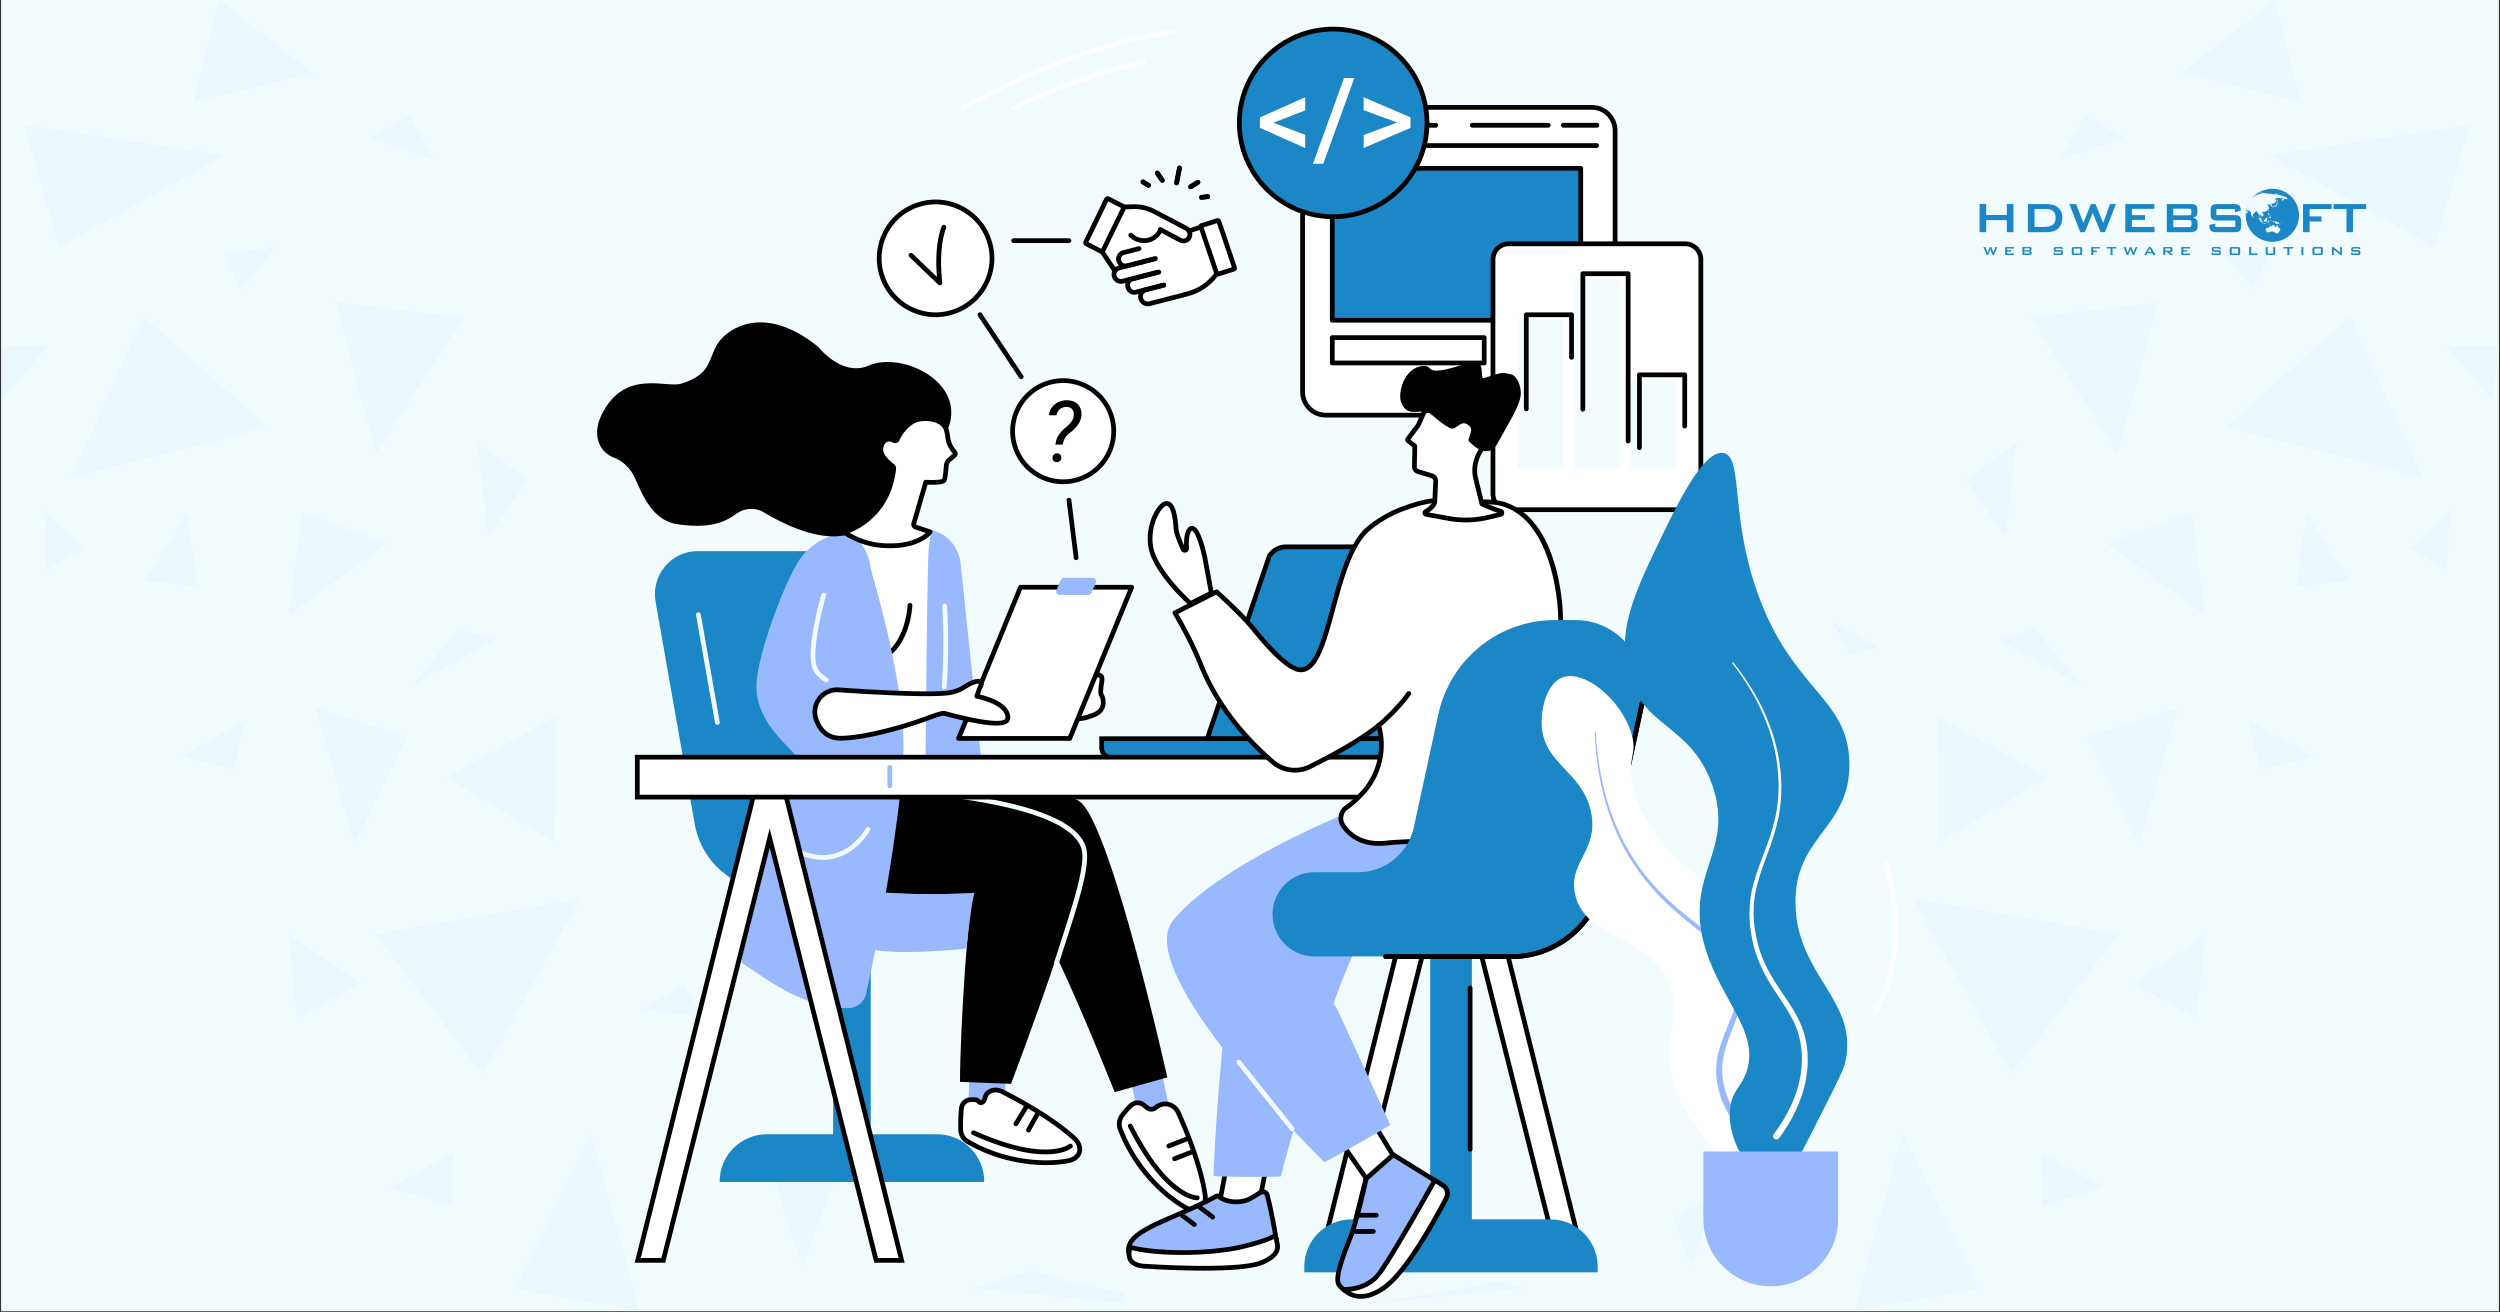
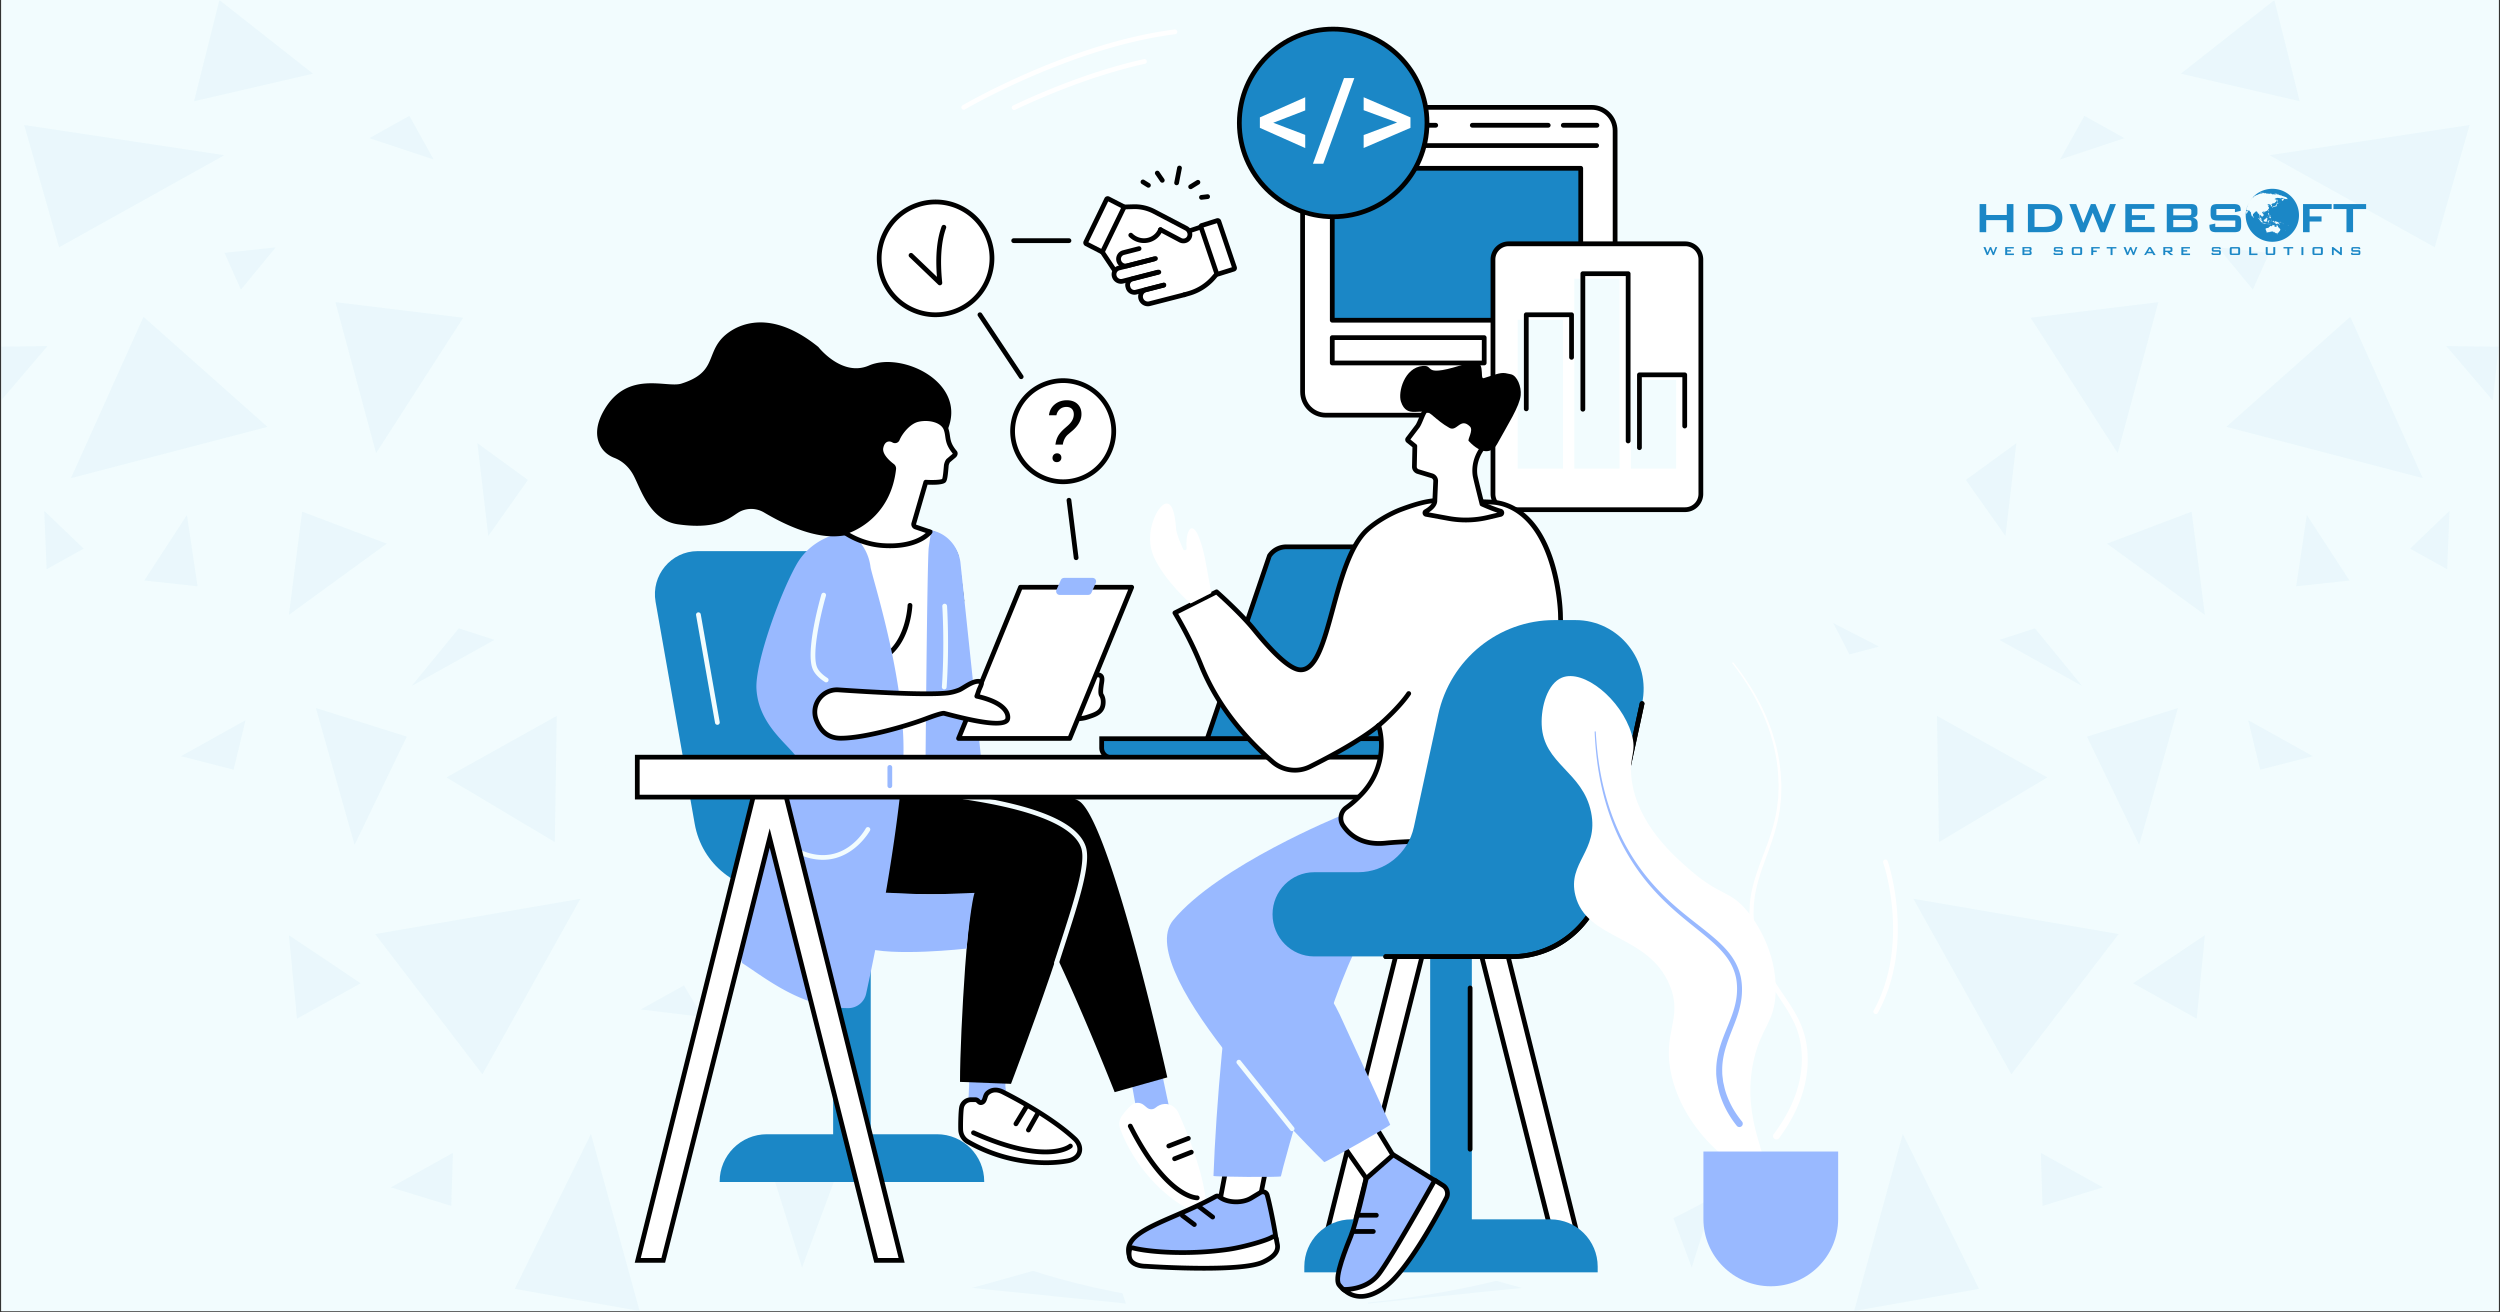
<svg xmlns="http://www.w3.org/2000/svg" width="1200" height="630" version="1.2" viewBox="0 0 900 472.5">
  <rect x="0" y="0" width="900" height="472.5" fill="#333333" stroke="none" />
  <defs>
    <clipPath id="a">
      <path d="M.477 0h899.046v472H.477Zm0 0" />
    </clipPath>
    <clipPath id="b">
      <path d="M446 0h453.523v472H446Zm0 0" />
    </clipPath>
    <clipPath id="e">
      <path d="M434 124h19.516v21H434Zm0 0" />
    </clipPath>
    <clipPath id="f">
      <path d="M.992 414H34v16H.992Zm0 0" />
    </clipPath>
    <clipPath id="d">
      <path d="M0 0h454v472H0z" />
    </clipPath>
    <clipPath id="h">
      <path d="M.477 0H451v472H.477Zm0 0" />
    </clipPath>
    <clipPath id="k">
      <path d="M.477 0h450.285v472H.477Zm0 0" />
    </clipPath>
    <clipPath id="m">
      <path d="M.477 124H18v21H.477Zm0 0" />
    </clipPath>
    <clipPath id="n">
      <path d="M418 414h32.762v16H418Zm0 0" />
    </clipPath>
    <clipPath id="l">
      <path d="M0 0h451v472H0z" />
    </clipPath>
    <clipPath id="j">
      <path d="M0 0h451v472H0z" />
    </clipPath>
    <clipPath id="o">
      <path d="M714 88h6v3.941h-6Zm0 0" />
    </clipPath>
    <clipPath id="p">
      <path d="M721 88h5v3.941h-5Zm0 0" />
    </clipPath>
    <clipPath id="q">
      <path d="M728 88h4v3.941h-4Zm0 0" />
    </clipPath>
    <clipPath id="r">
      <path d="M739 88h4v3.941h-4Zm0 0" />
    </clipPath>
    <clipPath id="s">
      <path d="M745 88h5v3.941h-5Zm0 0" />
    </clipPath>
    <clipPath id="t">
      <path d="M752 88h4v3.941h-4Zm0 0" />
    </clipPath>
    <clipPath id="u">
      <path d="M758 88h4v3.941h-4Zm0 0" />
    </clipPath>
    <clipPath id="v">
      <path d="M764 88h6v3.941h-6Zm0 0" />
    </clipPath>
    <clipPath id="w">
      <path d="M771 88h6v3.941h-6Zm0 0" />
    </clipPath>
    <clipPath id="x">
      <path d="M778 88h5v3.941h-5Zm0 0" />
    </clipPath>
    <clipPath id="y">
      <path d="M785 88h4v3.941h-4Zm0 0" />
    </clipPath>
    <clipPath id="z">
      <path d="M796 88h4v3.941h-4Zm0 0" />
    </clipPath>
    <clipPath id="A">
      <path d="M802 88h5v3.941h-5Zm0 0" />
    </clipPath>
    <clipPath id="B">
      <path d="M809 88h4v3.941h-4Zm0 0" />
    </clipPath>
    <clipPath id="C">
      <path d="M815 88h5v3.941h-5Zm0 0" />
    </clipPath>
    <clipPath id="D">
      <path d="M822 88h4v3.941h-4Zm0 0" />
    </clipPath>
    <clipPath id="E">
      <path d="M828 88h2v3.941h-2Zm0 0" />
    </clipPath>
    <clipPath id="F">
      <path d="M832 88h5v3.941h-5Zm0 0" />
    </clipPath>
    <clipPath id="G">
      <path d="M839 88h5v3.941h-5Zm0 0" />
    </clipPath>
    <clipPath id="H">
      <path d="M846 88h4v3.941h-4Zm0 0" />
    </clipPath>
    <clipPath id="I">
      <path d="M712.648 73H725v11h-12.352Zm0 0" />
    </clipPath>
    <clipPath id="J">
      <path d="M808 67.969h20V88h-20Zm0 0" />
    </clipPath>
    <filter id="g" width="100%" height="100%" x="0%" y="0%" filterUnits="objectBoundingBox">
      <feColorMatrix in="SourceGraphic" values="0 0 0 0 1 0 0 0 0 1 0 0 0 0 1 0 0 0 1 0" />
    </filter>
  </defs>
  <g clip-path="url(#a)">
    <path d="M.477 0h899.046v472H.477Zm0 0" style="stroke:none;fill-rule:nonzero;fill:#fff;fill-opacity:1" />
    <path d="M.477 0h899.046v472H.477Zm0 0" style="stroke:none;fill-rule:nonzero;fill:#f2fcfe;fill-opacity:1" />
  </g>
  <g clip-path="url(#b)">
    <g mask="url(#c)" transform="translate(446)">
      <g clip-path="url(#d)">
        <path d="m338.023 254.902-13.921 49.227-18.786-38.938ZM316.691 336.27l-38.605 50.453-35.258-63.149ZM400.09 114.066l26.098 58.055-70.7-18.457ZM239.008 408.246l27.418 55.738-44.93 7.977ZM342.98 184.203l4.766 37.14-35.207-25.624ZM443.04 45.02l-12.556 43.988-59.468-33.133ZM370.922 91.035l-5.902 13.215-12.504-15.195ZM399.805 208.98l-19.16 2.079 3.82-25.63ZM286.582 226.207l16.941 20.719-29.734-16.567ZM363.371 259.293l23.219 12.93-18.926 4.863ZM330.992 108.781l-14.629 54.324-31.34-48.707ZM251.324 257.734l.707 45.403 38.985-23.266ZM159.762 354.348l7.504 23.644-23.786-13.262ZM288.703 415.04l.613 19.07 21.711-6.657ZM347.746 336.695 321.93 353.97l22.89 12.742ZM372.762.04l-33.653 26.48 42.762 9.91Zm0 0" style="stroke:none;fill-rule:nonzero;fill:#1b87c6;fill-opacity:1" />
        <g clip-path="url(#e)">
-           <path d="m453.516 124.828-2.125 19.352-16.707-19.586Zm0 0" style="stroke:none;fill-rule:nonzero;fill:#1b87c6;fill-opacity:1" />
+           <path d="m453.516 124.828-2.125 19.352-16.707-19.586m0 0" style="stroke:none;fill-rule:nonzero;fill:#1b87c6;fill-opacity:1" />
        </g>
        <path d="m318.77 49.738-23.082 7.645 8.687-15.668ZM421.656 197.512l14.16-13.594-.851 21.004ZM196.531 303.941l14.535-8.828-17.367 26.809ZM230.418 232.766l-36.719 9.722 12.363-22.226ZM279.879 159.566l-3.918 33.368-14.254-20.153ZM149.004 274.113l-.426 47.196-47.715-16.946ZM204.363 354.11l-6.797 12.128 23.504-2.832ZM116.059 358.074l-14.63 28.602-15.152-36.906ZM174.676 419.242 163.02 456.29l-14.348-38.652ZM110.113 440.574l-17.086-4.39 22.985-23.172ZM68.105 397.246l-15.62-16.375 1.132 23.93ZM52.863 449.965l48.942 13.687-55.36 5.618Zm0 0" style="stroke:none;fill-rule:nonzero;fill:#1b87c6;fill-opacity:1" />
        <g clip-path="url(#f)">
          <path d="m32.285 414.664.8 15.242L.993 417.871Zm0 0" style="stroke:none;fill-rule:nonzero;fill:#1b87c6;fill-opacity:1" />
        </g>
      </g>
      <mask id="c">
        <g filter="url(#g)">
          <path d="M0 0h900v472.5H0z" style="fill:#000;fill-opacity:.04;stroke:none" />
        </g>
      </mask>
    </g>
  </g>
  <g clip-path="url(#h)">
    <g mask="url(#i)">
      <g clip-path="url(#j)">
        <g clip-path="url(#k)">
          <g clip-path="url(#l)">
            <path d="m113.73 254.902 13.922 49.227 18.786-38.938ZM135.063 336.27l38.605 50.453 35.258-63.149ZM51.664 114.066l-26.098 58.055 70.7-18.457ZM212.746 408.246l-27.418 55.738 44.93 7.977ZM108.773 184.203l-4.765 37.14 35.207-25.624ZM8.715 45.02 21.27 89.008l59.468-33.133ZM80.832 91.035l5.902 13.215 12.504-15.195ZM51.95 208.98l19.16 2.079-3.82-25.63ZM165.172 226.207l-16.942 20.719 29.735-16.567ZM88.383 259.293l-23.219 12.93 18.926 4.863ZM120.762 108.781l14.629 54.324 31.34-48.707ZM200.43 257.734l-.707 45.403-38.985-23.266ZM291.992 354.348l-7.504 23.644 23.785-13.262ZM163.05 415.04l-.613 19.07-21.71-6.657ZM104.008 336.695l25.816 17.274-22.89 12.742ZM78.992.04l33.653 26.48-42.762 9.91Zm0 0" style="stroke:none;fill-rule:nonzero;fill:#1b87c6;fill-opacity:1" />
            <g clip-path="url(#m)">
              <path d="M-1.762 124.828.363 144.18l16.707-19.586Zm0 0" style="stroke:none;fill-rule:nonzero;fill:#1b87c6;fill-opacity:1" />
            </g>
            <path d="m132.984 49.738 23.078 7.645-8.683-15.668ZM30.098 197.512l-14.16-13.594.851 21.004ZM255.223 303.941l-14.536-8.828 17.368 26.809ZM221.336 232.766l36.719 9.722-12.364-22.226ZM171.875 159.566l3.918 33.368 14.254-20.153ZM302.75 274.113l.426 47.196 47.715-16.946ZM247.39 354.11l6.798 12.128-23.504-2.832ZM335.695 358.074l14.63 28.602 15.152-36.906ZM277.078 419.242l11.656 37.047 14.348-38.652ZM341.64 440.574l17.087-4.39-22.985-23.172ZM383.648 397.246l15.622-16.375-1.133 23.93ZM398.89 449.965l-48.94 13.687 55.359 5.618Zm0 0" style="stroke:none;fill-rule:nonzero;fill:#1b87c6;fill-opacity:1" />
            <g clip-path="url(#n)">
              <path d="m419.469 414.664-.801 15.242 32.094-12.035Zm0 0" style="stroke:none;fill-rule:nonzero;fill:#1b87c6;fill-opacity:1" />
            </g>
          </g>
        </g>
      </g>
      <mask id="i">
        <g filter="url(#g)">
          <path d="M0 0h900v472.5H0z" style="fill:#000;fill-opacity:.04;stroke:none" />
        </g>
      </mask>
    </g>
  </g>
  <g clip-path="url(#o)">
    <path d="m715.203 91.813-1.176-2.876h.739l.757 2.004.813-2.004h.484l.809 2.004.746-2.004h.64l-1.163 2.876h-.48l-.837-2.032-.847 2.031Zm0 0" style="stroke:none;fill-rule:nonzero;fill:#1b87c6;fill-opacity:1" />
  </g>
  <g clip-path="url(#p)">
    <path d="M721.871 91.813v-2.876h3.102v.508h-2.391v.63h1.395v.491h-1.395v.707h2.43v.54Zm0 0" style="stroke:none;fill-rule:nonzero;fill:#1b87c6;fill-opacity:1" />
  </g>
  <g clip-path="url(#q)">
    <path d="M728.078 91.813v-2.876h2.598c.246 0 .418.047.527.133q.16.13.16.426v.344a.44.44 0 0 1-.129.324.7.7 0 0 1-.367.168q.245.039.38.184c.089.097.136.214.136.363v.371a.47.47 0 0 1-.227.422q-.22.14-.672.14Zm2.274-2.407h-1.579v.68h1.579q.186 0 .253-.047.066-.048.067-.16v-.274q-.001-.11-.067-.156-.065-.042-.253-.043m0 1.153h-1.579v.734h1.579q.203-.001.273-.055.07-.058.07-.199v-.219q0-.145-.07-.203t-.273-.058m0 0" style="stroke:none;fill-rule:nonzero;fill:#1b87c6;fill-opacity:1" />
  </g>
  <g clip-path="url(#r)">
    <path d="M741.996 89.453h-1.992v.606h1.883q.444 0 .601.14.153.141.153.54v.394q.001.394-.157.535c-.105.098-.3.144-.593.144h-1.875c-.301 0-.5-.046-.606-.144-.11-.094-.16-.273-.16-.535v-.082l.629-.114v.336h2.125v-.656h-1.875c-.293 0-.496-.047-.598-.14q-.157-.148-.156-.536v-.324q-.002-.391.156-.531c.102-.098.305-.145.598-.145h1.719c.289 0 .492.047.597.137.11.09.16.254.16.484v.07l-.609.13Zm0 0" style="stroke:none;fill-rule:nonzero;fill:#1b87c6;fill-opacity:1" />
  </g>
  <g clip-path="url(#s)">
    <path d="M745.84 89.617q0-.394.152-.535.153-.142.598-.144h2.238q.45-.001.602.144.15.142.148.535v1.516q.002.394-.156.535-.153.146-.594.144h-2.238q-.445.001-.598-.144c-.101-.094-.156-.273-.156-.535v-1.516Zm.703 1.645h2.332v-1.797h-2.332Zm0 0" style="stroke:none;fill-rule:nonzero;fill:#1b87c6;fill-opacity:1" />
  </g>
  <g clip-path="url(#t)">
    <path d="M752.848 91.813v-2.876h3.07v.516h-2.356v.75h1.266v.535h-1.265v1.075Zm0 0" style="stroke:none;fill-rule:nonzero;fill:#1b87c6;fill-opacity:1" />
  </g>
  <g clip-path="url(#u)">
    <path d="M760.512 89.453v2.36h-.707v-2.36h-1.395v-.516h3.5v.516Zm0 0" style="stroke:none;fill-rule:nonzero;fill:#1b87c6;fill-opacity:1" />
  </g>
  <g clip-path="url(#v)">
    <path d="m765.648 91.813-1.175-2.876h.738l.758 2.004.812-2.004h.489l.808 2.004.746-2.004h.637l-1.16 2.876h-.48l-.837-2.032-.847 2.031Zm0 0" style="stroke:none;fill-rule:nonzero;fill:#1b87c6;fill-opacity:1" />
  </g>
  <g clip-path="url(#w)">
    <path d="m771.879 91.813 1.715-2.876h.68l1.742 2.876h-.793l-.364-.633h-1.914l-.363.632Zm1.371-1.157h1.324l-.676-1.195Zm0 0" style="stroke:none;fill-rule:nonzero;fill:#1b87c6;fill-opacity:1" />
  </g>
  <g clip-path="url(#x)">
    <path d="M778.79 91.813v-2.876h2.605q.356.002.52.133.159.13.16.426v.676q-.001.293-.16.422-.164.129-.52.129h-.399l1.375 1.09h-1.012l-1.21-1.09h-.665v1.09Zm2.3-2.38h-1.606v.797h1.606q.185-.001.254-.054.07-.052.07-.18v-.332q0-.127-.07-.18-.066-.051-.254-.05m0 0" style="stroke:none;fill-rule:nonzero;fill:#1b87c6;fill-opacity:1" />
  </g>
  <g clip-path="url(#y)">
    <path d="M785.285 91.813v-2.876h3.102v.508h-2.39v.63h1.39v.491h-1.39v.707h2.425v.54Zm0 0" style="stroke:none;fill-rule:nonzero;fill:#1b87c6;fill-opacity:1" />
  </g>
  <g clip-path="url(#z)">
    <path d="M798.863 89.453h-1.988v.606h1.883q.44 0 .597.14.153.141.153.54v.394q0 .394-.156.535-.154.146-.594.144h-1.875q-.446.001-.606-.144-.159-.142-.16-.535v-.082l.63-.114v.336h2.124v-.656H797q-.447 0-.602-.14-.157-.148-.156-.536v-.324q0-.391.156-.531.155-.146.602-.145h1.715c.289 0 .492.047.597.137.11.09.16.254.16.484v.07l-.609.13Zm0 0" style="stroke:none;fill-rule:nonzero;fill:#1b87c6;fill-opacity:1" />
  </g>
  <g clip-path="url(#A)">
    <path d="M802.707 89.617q0-.394.152-.535t.602-.144h2.238q.445-.001.598.144.152.142.152.535v1.516q-.002.394-.156.535-.159.146-.598.144h-2.238q-.445.001-.598-.144c-.101-.094-.156-.273-.156-.535v-1.516Zm.703 1.645h2.332v-1.797h-2.332Zm0 0" style="stroke:none;fill-rule:nonzero;fill:#1b87c6;fill-opacity:1" />
  </g>
  <g clip-path="url(#B)">
    <path d="M809.715 91.813v-2.876h.715v2.336h2.265v.54Zm0 0" style="stroke:none;fill-rule:nonzero;fill:#1b87c6;fill-opacity:1" />
  </g>
  <g clip-path="url(#C)">
    <path d="M816.371 88.938v2.335h2.012v-2.335h.71v2.195q.001.387-.155.535-.163.142-.606.144h-1.914q-.44-.001-.594-.144c-.105-.094-.156-.277-.156-.54v-2.19Zm0 0" style="stroke:none;fill-rule:nonzero;fill:#1b87c6;fill-opacity:1" />
  </g>
  <g clip-path="url(#D)">
    <path d="M824.152 89.453v2.36h-.703v-2.36h-1.398v-.516h3.5v.516Zm0 0" style="stroke:none;fill-rule:nonzero;fill:#1b87c6;fill-opacity:1" />
  </g>
  <g clip-path="url(#E)">
    <path d="M828.516 88.938h.699v2.874h-.7Zm0 0" style="stroke:none;fill-rule:nonzero;fill:#1b87c6;fill-opacity:1" />
  </g>
  <g clip-path="url(#F)">
    <path d="M832.488 89.617q0-.394.153-.535.151-.142.597-.144h2.239q.45-.001.597.144.153.142.153.535v1.516q.001.394-.157.535-.153.146-.593.144h-2.239q-.444.001-.601-.144-.153-.142-.153-.535v-1.516Zm.703 1.645h2.329v-1.797h-2.329Zm0 0" style="stroke:none;fill-rule:nonzero;fill:#1b87c6;fill-opacity:1" />
  </g>
  <g clip-path="url(#G)">
    <path d="M839.496 91.813v-2.876h.484l2.454 1.91v-1.91h.64v2.876h-.488l-2.45-1.938v1.938Zm0 0" style="stroke:none;fill-rule:nonzero;fill:#1b87c6;fill-opacity:1" />
  </g>
  <g clip-path="url(#H)">
    <path d="M849.086 89.453h-1.988v.606h1.882q.446 0 .598.14.154.141.156.54v.394q-.001.394-.156.535-.159.146-.594.144h-1.879q-.443.001-.605-.144-.157-.142-.156-.535v-.082l.625-.114v.336h2.129v-.656h-1.875q-.444 0-.602-.14c-.101-.098-.156-.278-.156-.536v-.324c0-.262.055-.437.156-.531q.158-.146.602-.145h1.715q.439.001.597.137c.11.09.164.254.164.484v.07l-.613.13Zm0 0" style="stroke:none;fill-rule:nonzero;fill:#1b87c6;fill-opacity:1" />
  </g>
  <g clip-path="url(#I)">
    <path d="M712.656 83.602V73.465h2.375v3.93h7.414v-3.93h2.395v10.137h-2.395v-4.364h-7.414v4.364Zm0 0" style="stroke:none;fill-rule:nonzero;fill:#1b87c6;fill-opacity:1" />
  </g>
  <path d="M730.05 83.602V73.465h6.567q2.811 0 4.32 1.3 1.512 1.307 1.512 3.704c0 .949-.195 1.797-.59 2.558a4.44 4.44 0 0 1-1.66 1.79q-.667.41-1.656.597-.99.188-2.535.188Zm2.38-1.91h3.07q2.451.002 3.473-.758 1.026-.758 1.027-2.5 0-1.56-.852-2.356-.85-.804-2.507-.805h-4.211ZM748.898 83.602l-3.93-10.141h2.45l2.59 6.8 2.715-6.8h1.66l2.762 6.8 2.468-6.8h2.125l-3.937 10.14h-1.602l-2.812-7.011-2.848 7.012ZM765.11 83.602V73.465h10.445v1.726h-8.07v2.262h4.71v1.727h-4.71v2.515h8.163v1.907ZM780.035 83.602V73.465h8.746q1.207 0 1.746.469.542.469.543 1.496v1.238q0 .725-.453 1.164-.456.439-1.304.543.88.116 1.355.625.479.505.477 1.32v1.297q0 1.009-.743 1.496-.745.49-2.257.489Zm7.75-8.489h-5.414v2.414h5.414c.414 0 .7-.05.856-.16q.234-.164.234-.566v-.961c0-.262-.078-.445-.234-.559-.16-.113-.442-.168-.856-.168m0 4.086h-5.414v2.578h5.414q.675 0 .914-.199.24-.204.239-.71v-.766q0-.51-.239-.707-.24-.195-.914-.196M804.574 75.238h-6.68v2.176h6.36q1.498-.001 2.023.508.526.51.524 1.89v1.391q.002 1.381-.524 1.89-.525.507-2.023.509h-6.305q-1.495-.002-2.023-.508-.523-.51-.524-1.89v-.278l2.094-.434v1.2h7.211v-2.31h-6.36q-1.487-.002-2.007-.507-.523-.51-.524-1.89v-1.122q.001-1.381.524-1.89.52-.509 2.008-.508h5.789q1.438.001 1.988.488.544.491.543 1.738v.211l-2.094.489ZM829.086 83.602V73.465h10.32v1.773h-7.945v2.668h4.297v1.852h-4.297v3.844ZM847.102 75.273v8.329h-2.375v-8.329h-4.68v-1.808h11.758v1.808ZM814.55 86.324c.055.024.11.04.165.063h.004M814.73 86.395q.011 0 .016.003Zm0 0" style="stroke:none;fill-rule:nonzero;fill:#1b87c6;fill-opacity:1" />
  <g clip-path="url(#J)">
    <path d="M818.055 67.969a9.6 9.6 0 0 0-8.274 4.707 8.4 8.4 0 0 1 1.551-1.91c-.012.03-.047.082-.055.117-.007.031.043-.004.055.023 0 .02-.05.043-.05.059-.005.02-.157.113-.137.113.011.004-.07.086-.024.067.027-.02.113-.06.172-.106.039-.027.074-.066.078-.07.063-.02.05-.074.07-.125a4 4 0 0 1 .192-.059c.035-.008.05.05.062.04.02 0 .082-.024.035-.044a.3.3 0 0 0-.113-.015c-.047 0-.172.07-.207.078s-.023-.047-.02-.051c.114-.082.051-.078.036-.11v-.007q.011-.008.023-.016a.8.8 0 0 0 .188-.14c.043.023-.074.113-.035.105.011-.004.214-.043.246-.059.015-.011-.11.012-.102-.004.004-.019-.094.008-.078-.003.094-.036.203-.106.27-.125.093-.028.125.007.175-.016.004-.008.23-.035.227-.043-.028-.02-.219.02-.219 0 .008-.023-.039-.04.008-.062.129-.07.441-.137.535-.16.043-.012.102-.012.129-.036s.031-.07.059-.09c.312-.164.855-.28.992-.32-.059.086.46-.078.55-.11.122-.046.192-.081.41-.105.184-.023.262 0 .294.04.175-.024.336-.048.507-.067.106 0 .133.043.18.055.012 0 .063-.024.074-.028.078.031.055.063.024.086-.098.074-.86.195-.961.242 0 0 .265.012.71-.117.032.02.079.024.216.027.12.004.18-.03.324-.027.09 0 .3-.012.394-.004.106.02-.093.04-.066.043.246.012.477.02.723.043 0-.031-.13-.058-.098-.074a2.202 2.202 0 0 1 .715.043c.043.02-.11.023-.11.062.004.028.086.04.141.07.082.048.152.09.27.098.078.004.093-.043.109-.074.152.012.25.05.379.059.23.02.219 0 .547.035.023-.07.133-.11.472-.07.34.046.375.058.63.129.12.035.128.078.214.12.098.047.555.141.696.165.257.058.328.101.406.199.277.07.535.137.781.223.027.007.352.222.27.113-.02-.028.039-.016.136.02.098.034.192.081.282.124q.255.254.488.532c-.051-.008-.121-.032-.106.027.02.023.344.219-.078.07-.219-.074-.347.067-.535.02-.039-.012-.11-.059-.21-.082-.044-.008-.087.015-.142.004-.054-.012-.109-.063-.168-.051a.34.34 0 0 0-.226.156c-.031.05.082.024.09.055 0 .023.023.082 0 .129-.031.05-.106.09-.102.129.008.058-.176.039-.144.12-.172 0-.215.141-.29.208-.128-.086-.23-.422-.245-.516-.012-.117.128-.148.23-.168.125-.023.18-.097.258-.16.058-.05.164-.008.262-.027.109-.02.062-.07.062-.11.004-.035.059-.043.016-.058-.024-.016-.094-.008-.102-.012-.281.203-.406.012-.351-.004-.133-.035-.157-.027-.227-.047-.266-.043-.285.063-.328.203-.07-.015-.145-.023-.219-.035-.105-.02-.187-.062-.36-.094-.14-.015-.609-.078-.78-.074-.2.008-.532.149-.672.211-.098.043-.293.168-.293.238 0 .012.152.18.43.098.097-.023.265.195.269.285.008.07-.047.137-.07.168-.067.082-.032.125-.06.215a.5.5 0 0 1-.202.234c-.188.13-.442.524-.73.524-.157-.008-.173-.106-.173-.106-.12.063-.328.2-.394.301-.027.028-.121.067-.152.086a.26.26 0 0 1-.153.05c-.008.063.043.087.086.13.117.082.192.23.192.414 0 .113-.028.156-.106.18-.031.007-.16.02-.16.054-.063.012-.082.02-.106.043-.015 0-.058-.004-.078-.004 0-.02.028-.043.032-.062-.02 0-.024-.031-.024-.047 0-.035.047-.098.047-.106 0-.023-.027-.058-.027-.082-.024-.007-.043-.027-.051-.035v-.047c.043.004.082-.035.082-.058-.004-.055-.074-.14-.14-.145-.04 0-.063.02-.075.02-.035 0-.047-.051-.05-.067.003-.046.058-.046.058-.074-.004-.043-.024-.055 0-.078-.078-.008-.102-.043-.164-.043-.168 0-.246.113-.395.117.004-.07.098-.094.102-.148 0-.016-.067-.067-.098-.067-.054 0-.074.036-.086.047-.043.043-.164.098-.226.133-.074.035-.219.012-.227.086 0 .04.09.05.11.063.058.035.035.12.101.168.043.023.102.007.137.007.023 0 .043-.144.074-.152.059.008.09.094.113.105.078.043.149-.003.196.047-.114.094-.274-.011-.325.118-.023.054-.156.078-.16.136 0 .063.11.114.14.121 0 .024.005.067.005.09 0 .004.008 0 .008 0l-.004.004c.047.027.05.09.062.106.094.136.145.148.14.359-.003.144-.081.187-.085.297-.078.02-.223.219-.258.27-.05.097-.09.273-.219.273-.011.05-.05.074-.082.09-.148.082-.226.218-.48.214-.05.004 0 .028-.059.024-.008.004-.066.094-.066.094-.07.058-.2.015-.3.058-.044.02-.15.031-.185.067-.043.043.016.117-.043.117-.05-.004-.156-.2-.156-.219-.09-.047-.09.012-.18-.031-.105.164-.343.195-.347.422 0 .05.027.062.039.082.117.125.164.254.285.343.125.09.207.278.207.454 0 .12-.062.168-.058.261-.164.04-.18.094-.305.16-.063.036-.047.114-.11.114-.007 0-.011-.016-.011-.031q.001.023-.004.042c0 .051-.106.125-.117.13-.016-.005-.043-.087-.04-.106 0-.043.005-.063.016-.074-.011-.004-.031-.059-.035-.075-.074-.003-.164-.03-.168-.109-.11-.004-.058-.078-.113-.144-.067-.075-.13-.079-.211-.11-.008-.004-.024-.066-.024-.066-.015-.059-.074-.067-.125-.07-.039 0-.03.039-.027.054-.004.047-.05.117-.05.149-.008.16-.079.207-.087.343.004.153.149.102.145.246h-.008c.02.036.027.125.063.16.136.133.43.169.43.415 0 .047-.016.058-.016.09 0 .09.074.117.097.175.024.063.024.086.047.14-.015 0-.047.005-.062.005-.012 0-.024.02-.035.02-.055-.005-.063-.044-.086-.048a.64.64 0 0 1-.356-.363c-.047-.14-.058-.238-.113-.351-.04-.07-.07-.243-.149-.246-.046-.004-.015.027-.066-.004-.004 0 .004-.02 0-.028 0-.07.04-.125.05-.195h.024c-.039-.023 0-.129 0-.184-.008-.218-.101-.441-.101-.597-.067-.004.023-.14-.028-.219-.007-.02-.054-.02-.062-.027-.028-.028-.02-.055-.043-.075-.082.082-.137.207-.27.207-.074 0-.058-.046-.058-.109 0-.062.023-.09.027-.144 0-.02-.023-.043-.027-.063-.032-.105-.063-.11-.114-.195-.062-.055-.113-.098-.148-.164-.035-.063-.023-.141-.039-.207-.02-.07-.098-.098-.164-.114-.008.153-.129.18-.246.184-.07 0-.07-.023-.106-.05-.03.077-.125.023-.14.066-.02.07-.012.125-.055.171-.082.094-.203.118-.273.196-.09.101-.164.195-.243.293a.4.4 0 0 1-.105.105c-.07.028-.152.008-.156.102 0 .082.02.187.027.258-.004.117-.043.187-.047.273.012.043.02.086.024.117q-.013.002-.02.004c-.004.012-.027.016-.039.02-.05.015-.04.132-.07.148-.047.023-.055.004-.07.05-.016.036-.016.09-.048.087-.03.004-.054-.024-.058-.051-.02 0-.031-.035-.035-.047-.035-.11-.078-.2-.102-.293-.02-.066-.066-.117-.086-.144-.027-.075-.008-.13-.039-.184-.027-.062-.031-.086-.047-.144-.015-.067-.05-.204-.07-.301-.023-.09-.055-.168-.059-.254l-.004-.067.004.004c0-.058.016-.074.02-.125 0-.074-.027-.12-.027-.18.004-.011.02-.046.023-.062-.008 0-.02.004-.027 0-.051.063-.067.164-.153.164-.105 0-.14-.133-.183-.195.031-.027.05 0 .082-.02.027-.007.027-.05.047-.062-.028-.012-.047-.008-.075-.008-.066 0-.152-.074-.183-.14-.024-.055-.031-.149-.07-.165-.036-.011-.047 0-.09 0-.04.004-.067.028-.106.028-.027-.004-.039-.012-.074-.024-.012.012-.016.024-.023.031l-.059-.007h-.012c-.05 0-.168-.035-.234-.028-.02 0-.078-.03-.082-.03-.02-.036-.012-.153-.059-.15-.023 0-.031.044-.05.067-.04.004-.047 0-.11.012-.035-.016-.043-.059-.058-.098-.024-.039-.06-.016-.07-.05-.013-.024.003-.051-.005-.067a9 9 0 0 1 .219-.918c.016-.012.035-.02.059-.035q0-.03.011-.067c-.004-.004.012-.054.012-.082q.008-.035.016-.066a.1.1 0 0 0 0-.05c.02-.052.035-.102.054-.153l.02-.008q.001-.02-.004-.039.265-.704.64-1.344a9.4 9.4 0 0 0-1.312 4.813c0 5.265 4.293 9.531 9.59 9.531s9.594-4.266 9.594-9.531c.008-5.278-4.285-9.543-9.582-9.543m-4.75 1.523q.067-.016.133-.031c.003.008.003 0 .003.008-.058.011-.113.043-.136.023m.05.07c.008-.019.082-.03.106-.035.016 0 .113-.007.137-.011-.02.023-.133.046-.18.058-.023.004-.063.004-.063-.011m.422.141q-.029.004-.035-.004c.028-.008.047-.02.059-.023a.2.2 0 0 1 .062-.012c-.015.023-.039.04-.086.04m-.023-.156c-.047.008-.133-.008-.188-.004.13-.04.168-.059.297-.09-.039.004-.133.024-.156.027-.11.024-.176.024-.262.036.16-.055.23-.114.414-.149.11-.02.157-.008.211 0-.035.012-.027.008-.043.012.004.023-.007.012-.007.023-.004.008-.051.02-.079.032.04-.008.047-.008.079-.012.046-.012.062-.004.113-.008.023-.004.05-.016.078-.012.078-.015.078-.004.121 0-.039.02-.035.012-.039.032-.008.015-.059.023-.082.027.027-.004.059-.008.055.004-.004.015-.051.023-.086.031-.176.027-.29.024-.426.05m.89-.078-.144.023c-.074.012-.14.035-.219.051-.047.004-.058.008-.054-.012.011-.027.058-.023.078-.035.101-.039.148-.094.308-.113a.2.2 0 0 1 .051-.008c0 .027.016.02-.016.027.028-.004.047-.015.075-.02.058-.007.218-.003.215.024-.008.031-.223.059-.293.063m.5-.035c-.05.004-.066-.008-.078-.008.09-.012.098-.008.137-.016-.004.012-.031.016-.058.024m.7.246q-.005.004-.016.007s.004 0 .004-.003c-.027.007-.062.011-.094.015-.047.004-.093.004-.093-.011.007-.02.054-.028.101-.028.063 0 .094-.008.098.016-.004.004-.008.011-.012.011q.006-.006.012-.007m2.847-.067c-.007.008-.011.02-.043.016-.015 0-.03-.004-.035-.016.004-.011.02-.008.035-.02.008.005.024.009.036.016 0-.004.011 0 .007 0zm.532.172c-.004-.027.105-.012.117.012 0 .016-.035.016-.063.012-.047-.008-.05-.008-.054-.024m.297.11c-.079-.024-.176-.032-.258-.051-.008 0-.012 0-.02.004.051-.016.106-.04.2-.02.113.012.199.047.21.082-.05-.008-.086-.008-.132-.015m.183-.125c-.035-.008-.078-.008-.11-.012-.03-.008-.05.004-.1 0-.032-.004-.052-.016-.079-.024-.035-.004-.05.004-.082 0-.023-.004-.055.004-.094 0-.039-.007-.054-.02-.078-.023-.027.004-.043.012-.09.012-.11-.016-.215-.047-.222-.086 0-.032.101-.047.183-.035.137.015.145.054.262.074q-.008-.046.066-.031c.075.007.325.07.414.093-.02.02-.07.02-.07.032m.61.12c-.106-.019-.297-.062-.305-.1q-.024-.01-.043-.017c.039.012.465.106.48.11.024 0 .04.012.043.02 0 .019-.113-.005-.176-.012m2.152.895a.3.3 0 0 1-.11-.066q.059.014.11.035c.008.008.02.02.031.023q-.001.016-.031.008m-13.817 6.895c-.003-.09-.011-.184-.015-.274.004-.008.012-.008.015-.011.008.027.012.039.016.058 0 .07-.008.149-.016.227m.164-.325c-.011-.007-.019-.011-.027-.03.028-.013.012-.02.063-.02-.008.015-.008.047-.035.05m.317-.968c-.035.004-.059.02-.074.066-.012.05.008.121-.04.117-.035.004-.03.114-.074.118-.035 0-.062.07-.062.117-.059.015-.172.035-.172.117 0 .012 0 .023.008.035a.4.4 0 0 1-.102.07v-.195a9 9 0 0 1 .074-1.02c.016-.015.004-.054.04-.07-.004.016 0 .028-.004.043 0 .043-.016.078-.024.121-.004.055.016.078.074.074.137-.02.164-.171.254-.293a1 1 0 0 0-.011.149c.023.113.062.125.136.16.024.008.02.07.043.094v-.008c.012.035.047.031.043.063-.004.101-.101.144-.11.242m2.039 1.965c-.063-.004-.113-.075-.113-.149-.004-.148.05-.254.05-.414.067.129.196.195.196.36.004.093-.055.206-.133.203m9.629-5.45c.012.004-.004-.02 0-.03.008-.02.066-.017.07-.017-.004.02-.039.07-.07.07-.008 0-.008-.023 0-.023m-.215.04c.023.003.055.003.07.007v.024c-.109-.004-.097.066-.168.062v-.02s.04-.078.098-.074m-.121 7.32c0 .05-.086.043-.09.078 0 .015.07.094.078.105.043.043.031.075.067.125.011.02.07.04.093.04.012.003.028.035.036.046.007.02.039.008.054.008.024.008.031.035.04.047.007.02.077.016.09.012-.032.023-.067.05-.067.074q-.014-.001-.028.004a.3.3 0 0 1-.082-.047c-.043.004-.082.004-.117.008-.07-.012-.164-.051-.164-.102 0-.015-.035-.027-.043-.031-.09-.09-.156-.207-.316-.203-.121.008-.114.082-.184.12.016.063-.027.087-.031.11a1 1 0 0 1-.18.008c-.125.004-.148-.133-.273-.133-.016 0-.07.012-.074.031-.032.004-.075.004-.102.004-.031.004-.074-.004-.074-.035.004-.054.101-.082.125-.097-.067-.059-.035-.125-.055-.2-.023-.054-.148-.101-.203-.125a.9.9 0 0 0-.266-.046c-.074 0-.093-.122-.18-.098.005-.012 0-.031.005-.043-.016.039-.047.086-.079.086-.011.004-.046 0-.05-.012-.024-.055 0-.066-.02-.105-.027-.04-.082-.032-.09-.059.074-.027.219-.023.258-.082h-.035a.5.5 0 0 1-.149.023c-.02 0-.05-.011-.066-.015-.012-.004-.027-.031-.031-.043-.035-.067-.153-.04-.153-.106 0-.02.051-.039.07-.043.067 0 .102-.078.192-.082.086 0 .145.075.238.094-.003.059-.007.11-.003.176 0 .02.039.043.07.043 0 .012.074.094.098.094.039 0 .085-.079.093-.082.043-.043.051-.047.121-.067.043-.015.102-.105.168-.113 0 .02.047.023.059.023.055.02.101.078.121.09.047.004.102 0 .133 0a.5.5 0 0 0 .082.035s-.008-.004-.008-.007q.008.005.016.011l.008.004v.004c.074.05.218.094.324.09.058 0 .086.066.14.062 0 .036.04.04.059.043.148.047.133.164.242.22.043.007.14-.048.133.058m-1.809-.012c0 .02-.023.047-.043.047-.004.047-.004.094-.03.098-.013-.004-.032-.028-.032-.04 0-.046.05-.058.055-.078 0-.035.003-.078.03-.082.013.04.02.028.02.055m-.5.719v.066c-.011 0-.039-.004-.05 0a.3.3 0 0 1-.149-.043c.09-.015.125-.027.2-.023m.223-6.508s.098-.059.102-.063c.09.028.101-.046.171-.046.118.007.055.152 0 .148-.043 0-.066-.027-.078-.031-.047.039-.054.105-.125.105-.02-.004-.035-.05-.03-.066-.028-.02-.036-.035-.04-.047m1.863-1.348a.15.15 0 0 1 .098-.05q-.001-.002-.008-.004c.008 0 .012.004.016.004-.004 0-.004.003-.008 0l.016.011c-.016.02-.07.074-.114.074-.011-.003-.011-.023 0-.035m-.504-1.234c-.004-.016.012-.027.016-.04q-.005-.035-.004-.066h.031c.004.067.047.11.07.153.02.047-.011.078.024.12 0 .032.004.056.004.079-.008.031.027.074.04.09.046.082.108.156.144.238a.17.17 0 0 0-.102-.05c-.129-.012-.133.093-.133.179.008.082.11.125.153.184-.004 0-.016.007-.016.004-.016.003-.043-.028-.05-.04-.013 0-.036 0-.048-.003-.058 0-.05.07-.113.07-.012 0-.004-.086-.004-.102-.004-.058.012-.101.012-.148-.004-.05-.031-.055-.035-.098 0-.047.02-.058.02-.101-.005-.067-.005-.13-.013-.192 0-.054-.074-.07-.078-.12-.011-.067.012-.153.082-.157m-.191 1.308c0-.011.004-.027 0-.03.012.003.023.019.035.019 0 0-.004-.008-.008-.008.012.004.04 0 .051 0 .082 0 .11-.148.11-.195-.004-.012-.028-.028-.028-.04-.004-.023.016-.042.027-.05.133.082.196.203.383.219.04.007.078-.012.102 0-.012.02-.028.03-.028.046.004.02.047.051.06.055-.04.024-.075.031-.145.024-.102-.004-.133.082-.168.128-.082-.043-.13-.058-.22-.105-.01.004-.03.023-.03.031-.067-.004-.149-.043-.149.02.004.043.082.047.098.062-.035.04-.074.016-.113.051h-.032v-.094c0-.011-.027-.027-.027-.039-.004-.047.074-.07.082-.094m-1.313 1.157c.11-.059.157-.168.286-.156q.162 0 .32.007c.09 0 .129-.12.16-.125.008 0 .074-.097.086-.101a.1.1 0 0 0-.023.047c0 .007.02.02.027.02.078 0 .086-.036.144-.052.11-.027.274-.191.27-.32 0-.023-.023-.035-.023-.05 0-.052.046-.145.109-.145.008.004.004.054.066.02-.004-.005-.011-.005-.015-.009-.012 0-.024-.035-.012-.035.035 0 .055.012.059.024a.13.13 0 0 1 .011.082c.004.058.07.09.075.144-.004.07-.067.07-.067.121 0 .008.004.02 0 .024-.012.012-.031.004-.043.008-.05.015-.035.14-.031.183-.004.04-.05.059-.05.117 0 .036.015.059.023.079-.055.02-.059.062-.118.078-.02-.04 0-.043.004-.07-.07.038-.113.03-.136.097-.008 0-.024-.016-.024-.02l-.055-.003c-.03.027-.066.05-.097.046-.11-.007-.114-.078-.149-.078-.011 0-.03.024-.03.035s.046.067.05.07h-.05c-.04.005-.099.071-.122.106-.047-.004-.047-.043-.074-.043-.012-.004 0-.023 0-.03.004-.02.015-.06.015-.075-.062-.016-.093-.04-.156-.043-.031 0-.039.035-.05.035-.044.016-.083 0-.114.008a.7.7 0 0 1-.27.05c-.038.005-.074-.003-.074-.019a.4.4 0 0 1 .078-.027m-.101.078c.047-.004.074.027.137.039 0 .008-.008.035.004.039a.4.4 0 0 1 .046.04c0 .007-.004.03 0 .038-.011 0-.035.008-.046 0-.016.078-.06.207-.13.211-.011 0-.019-.031-.019-.039v.023c-.043-.003-.07-.058-.07-.07 0-.008.05-.066.05-.066.004-.016.016-.047.02-.059-.031-.012-.035-.043-.043-.058.004.011-.008.03 0 .039-.015.004-.05.015-.062.015-.02 0-.055-.031-.051-.05.008-.016.156-.098.164-.102m-.207 5.402c.008.031.05.024.074.02.004 0 .012-.008.016-.008.008.043.054.059.058.09-.004.004-.023.011-.03.008-.071-.004-.102-.051-.177-.051-.035 0-.086.004-.113 0-.016 0-.09-.016-.09-.016 0-.02.028-.039.035-.043.078-.004.149-.004.227 0m-.27-.742c.012.07.043.113.133.129 0 .023-.05.043-.055.066 0 .016.036.043.04.075a.5.5 0 0 1-.118.007v.036c.024.03.035.058.055.085-.05-.003-.062-.07-.062-.093 0-.016.003-.047 0-.063 0-.058-.04-.078-.04-.144.004-.04.02-.082.047-.098m-.105-.73c-.012.046-.074.074-.09.156-.012-.004-.043-.074-.05-.106v.008c-.005-.012-.024-.031-.028-.039-.027.027-.055.043-.063.063-.004.035.059.046.055.097-.008.035-.043.067-.07.067-.012 0-.024-.028-.02-.04-.015.004-.047.004-.058.004-.078-.007-.133-.082-.121-.167.003-.036.023-.051.035-.055 0-.012-.012-.035-.012-.047-.02 0-.059-.004-.078-.004-.004.012-.012.031-.004.043-.035 0-.05-.016-.055-.023-.004.007-.015.015-.02.023-.011-.008-.046-.043-.046-.043-.063.047-.074.2-.133.195-.047-.004.012-.093.012-.105.004-.012-.016-.04-.012-.047.008-.047.031-.07.047-.121.121 0 .101-.098.203-.098.074.004.063.078.09.078.008.004.027.004.031 0a.07.07 0 0 1 .063-.058c.011-.063.109-.051.125-.074.015-.036.023-.098.03-.11.04 0 .067.031.083.047.035.04.09.324.086.356m-1.063 2.253c.004-.039.067-.035.094-.03.094 0 .125.034.203.034s.106-.03.149-.046c-.04.066-.078.066-.149.093-.062-.004-.12 0-.183-.004-.035-.004-.114.004-.114-.047m.114.211c-.004.012-.032.036-.043.036h-.02c-.02 0-.031-.051-.031-.063-.05 0-.129-.008-.133-.055.004-.039.07-.023.098-.023h.05c0 .062.075.047.079.105m.265-.953c-.004.008-.02.02-.02.028 0 .023.055.082.071.09-.004.054-.113.05-.113.101-.016.004-.047-.004-.067 0 .008-.012 0-.031 0-.043 0-.062-.078-.09-.078-.152a1 1 0 0 0 .02-.102c-.012.004-.028 0-.04 0-.034.004-.073.031-.073.059 0 .062.042.094.042.156 0 .02-.02.195-.074.191-.043 0-.082-.039-.082-.062 0-.074.004-.156 0-.23-.031-.004-.097-.008-.101-.067 0-.105.05-.148.093-.262.004-.015.043-.05.043-.074 0-.121.059-.277.196-.277.12.023.234.039.355.062h.04c.03-.031.1-.074.163-.113h.032c-.004.012-.016.039-.028.039-.02.074-.05.156-.152.156-.07-.004-.11-.031-.18-.035-.074 0-.105.02-.191.016-.09-.004-.168-.024-.168.074 0 .074.027.172.105.172.024 0 .043-.031.055-.05a.04.04 0 0 1-.008.019c.008-.012.281-.09.305-.086v.039c-.117.035-.13.144-.27.14 0 .016.106.196.125.211m-.511.782c-.012 0-.036-.004-.043 0-.012-.004-.028-.016-.043-.024-.051.02-.07.047-.118.047-.043-.004-.101-.023-.101-.035 0-.051.05-.051.082-.047.047 0 .078.016.098.023.003-.011.003-.027.003-.039.043.004.094.004.125.004-.003.035-.011.063-.003.07m.234-3.254c.012.004.043.004.055.004.058.039.12.027.129.085.007.036-.036.094-.051.09-.032 0-.133-.18-.133-.18m.598 3.308c.011-.008.02-.035.027-.043.05-.047.27-.07.32-.035-.058.067-.222.106-.304.106-.016 0-.004.05-.016.058-.027.024-.113.078-.168.078-.016 0-.04-.027-.04-.043.009-.101.099-.097.18-.12m.3-.742c-.023-.004-.09-.062-.09-.094.008-.058.137-.02.141.032.004.007-.039.058-.05.062m-.457-2.16c.059-.012.078.035.075.055-.008.054-.075.085-.082.148-.004.035.023.04.02.059 0 .007-.028.023-.036.023-.016 0-.106-.098-.106-.121.004-.012.04-.031.055-.027.004-.016.055-.133.074-.137m-.007-.184a.4.4 0 0 0 .007-.07c.016 0 .04.004.051.004.012.043.078.055.074.117-.004.02-.058-.027-.054-.047-.02-.004-.059-.004-.078-.004m-.207.262c.011-.086 0-.18.007-.21 0-.009.028-.024.035-.024.004 0 .012.011.02.015.043.02.137.047.133.074-.016.082-.14.114-.196.145m-.016-.453c.012 0 .047-.004.055.004-.008.004-.051.008-.055-.004m.308.566c0-.02.043-.047.06-.066.019.008.058.012.07.004a.105.105 0 0 1-.102.09c-.004 0-.028-.02-.028-.028m.141-.437c.043 0 .086.02.117.02-.004.011-.004.034-.008.046.008 0 .028.008.036 0 0 .024-.012.078-.012.078s.035.04.039.04a.3.3 0 0 0-.031.062c-.02-.004-.063-.004-.082-.004 0 .043.02.09.035.098-.004.004-.004.02-.004.027l-.05-.004c-.04 0-.04-.043-.02-.066 0-.004.004-.02.004-.028-.04-.004-.07-.05-.075-.062 0-.008 0-.024.004-.028h.07c.008 0 .032-.02.032-.027.008-.066-.11-.11-.114-.137.016 0 .047-.02.06-.015m-.066.254c-.012.086-.086.11-.098.18h-.027c.027-.055.062-.094.078-.18zm-.668-1.832c.004-.11.129-.301.207-.305.148.016.011.437-.121.445-.11-.004-.09-.07-.086-.14m.031 1a.3.3 0 0 0 .05-.137c.009-.055-.011-.094-.007-.152.012-.047.035-.094.07-.09.063.004.035.086.086.086.035 0 .063-.035.078-.043 0 .004.008.015.008.023s.004.024.008.031c-.008.067.05.133.043.215-.02.106-.113.11-.129.211-.008.07.05.188.11.211v-.023c.003-.012.042-.035.066-.035.066.007.078.109.101.113.02 0 .04-.031.055-.035.008.004.023.007.031.011-.008.02-.035.036-.039.051 0 .008.031.008.04.004-.009.04.034.055.062.059-.004.007-.004.027-.004.039-.004.004-.02.027-.027.027-.012-.004-.02-.027-.02-.039-.031-.055-.152-.102-.18-.145-.035.036-.015.063-.008.09-.078-.007-.062-.11-.148-.11-.031 0-.066.028-.09.028-.039-.004-.078-.05-.074-.07s.031-.043.04-.047c.003-.012.003-.035.007-.047h-.031c-.012.012-.032.031-.043.031-.02 0-.114-.066-.11-.085.012-.082 0-.18.055-.172m-.137.859c.012-.02.024-.055.035-.062-.007.046.024.066.043.078a.14.14 0 0 1-.062.023c-.016.043-.067.055-.102.05-.035.106-.148.169-.218.2-.008 0-.028-.004-.04-.004.083-.137.27-.187.344-.285m-1.558-1.25c0-.02-.016-.066 0-.066.039-.004.199-.11.261-.114.016 0 .055.047.055.07 0 .067-.137.2-.215.2-.07 0-.105-.035-.101-.09m.218 2.578c.157.004.133-.144.207-.219.036-.03.086-.03.145-.043.078-.011.078-.062.117-.101-.012-.016.035-.063.035-.063.035-.011.035-.023.055-.035.012 0 .023-.031.031-.039.047-.043.168-.027.184-.058.047-.082.156-.27.242-.27.094 0 .078.05.078.129.004.105.219.047.219.152-.004.043-.113.024-.117.059 0 .008.015.027.023.027a2 2 0 0 1-.152.067c.004.011.015.035.02.043-.012.007-.036.023-.036.035 0 .082.137.328.235.336-.02.074-.059.05-.114.047-.011.003-.043.003-.054.007a.3.3 0 0 0-.024.051c-.027.11-.07.137-.07.223-.063.012-.113.09-.113.11 0 .034.027.054.027.07-.004.042-.063.113-.063.167-.082.016-.09.075-.16.07-.05 0-.066-.046-.066-.07-.082-.02-.137-.082-.223-.082-.039 0-.066.051-.125.047-.012 0-.031-.023-.043-.023-.004-.004-.004-.063-.008-.074-.039-.008-.074.023-.105.02-.191-.013-.113-.169-.176-.274 0-.008.004-.02.004-.024-.008-.02-.047-.027-.066-.035-.02-.004-.075-.191-.078-.21-.008-.083.097-.044.171-.04m.95 1.434c-.004.023-.032.047-.047.047-.012 0-.043-.024-.043-.036v-.05a.2.2 0 0 1 .047.004c.015-.004.027.023.043.035m-1.243-.875c.012.004.032.023.043.027-.004.031-.03.063-.054.055-.024 0-.035-.04-.04-.059 0-.008-.003-.02 0-.023zm-.308-.172c.027.07.058.164.129.172 0 .011.004.035.008.047h-.04c-.023 0-.046-.032-.066-.036-.004 0-.027-.058-.035-.07-.024-.039-.102-.027-.098-.058 0-.016.074-.055.102-.055m-1.074-.29a.4.4 0 0 1-.086-.109h-.008c.008-.003.02-.003.023-.007.032.02.102.117.07.117m.086.204v-.02c.011.004.03 0 .039.004v.024c.03.039.054.062.05.113a.4.4 0 0 1-.09-.121m.71.555c-.097-.098-.183-.133-.273-.23a.8.8 0 0 1-.195-.306c-.012-.02-.074-.125-.086-.128-.012 0-.012-.032-.016-.043-.008-.008-.07-.016-.078-.028-.02-.011-.062-.144-.074-.176-.035-.117-.145-.097-.18-.171-.027-.047-.047-.102-.074-.149-.024-.047-.07-.035-.11-.05-.038-.012-.117-.15-.128-.204 0-.008-.004-.027 0-.039.007 0 .02 0 .027.004.047 0 .063.031.094.047.054.004.105.004.156.008.11.039.137.117.18.195.008.02.039.024.054.027.07.032.106.09.157.145.093.098.148.164.285.215.078.027.16.05.156.129 0 .008-.004.02-.008.023.008 0 .028.004.04.004.015 0 .038.027.046.047-.004.012-.012.035-.02.047 0 .066.04.082.094.082.004.105.063.137.121.191.028.031.102.043.102.098 0 .07-.004.14.004.207-.05.016-.024.086-.024.133 0 .054-.101.062-.128.058-.02-.004-.118-.132-.121-.136m.864.441a.9.9 0 0 1-.274-.043c-.074-.027-.14.012-.199-.035-.05-.047-.086-.11-.164-.113.004-.008.094-.098.117-.094.012 0 .028.023.04.023.023 0 .054-.027.077-.023.153.008.215.164.383.168.078.004.086-.067.149-.067.105.004.133.09.226.094.051-.004.098-.012.153-.012h.039c-.008.02-.18.032-.188.028.063.05.121.062.215.07.023 0 .031.04.04.043.038.031.073 0 .12.016.047.015.055.035.082.043a.13.13 0 0 1-.054.05c-.051 0-.043-.035-.106-.035-.012 0-.004.035 0 .047a1.6 1.6 0 0 0-.535-.09c-.055-.007-.07-.062-.121-.07m3.62 3.273c.09-.035.095-.023.157-.011-.05.023-.117.031-.156.011m1.356.38c-.015.058-.156.199-.234.21-.121.016-.207-.156-.203-.207.012-.043.222-.027.23-.027.051-.008.125-.031.184-.047 0 .027.031.027.023.07m.004-.102c-.035-.008-.035-.012-.031-.04.02 0 .043-.003.05-.007-.003.023-.015.027-.019.047m.86-1.238a.43.43 0 0 1-.102.214q-.005.043-.016.09c-.023.028-.02.043-.043.067-.097.101-.175.136-.234.246-.05.074-.148.18-.176.277-.082.137-.394.125-.46.262-.028 0-.188-.04-.192-.059-.094.02-.078.067-.18.078-.168.016-.422-.027-.41-.148.008-.047-.043-.074-.047-.117v-.012c-.031.016-.062.016-.093.027-.012 0-.036 0-.051.004.015-.023.031-.035.039-.066.004-.04-.02-.047-.035-.059-.004.012-.02.02-.016.028-.04.02-.05.07-.117.078-.02 0-.043-.012-.043-.032.117-.023.156-.183.156-.234-.086.066-.21.23-.312.238-.055 0-.032-.054-.032-.054-.027 0-.117-.149-.148-.184-.074-.059-.336-.082-.492-.082-.172.008-.203.055-.305.082-.246.059-.523 0-.57.16-.098.008-.176.024-.278.02-.078-.028-.074-.004-.129-.004-.164 0-.222.097-.433.09-.078 0-.293-.078-.3-.125 0-.047.105-.063.1-.137-.003-.098-.074-.152-.1-.215-.067-.156-.079-.2-.145-.344-.028-.05-.118-.074-.102-.132.012-.012.016-.028.027-.043a.15.15 0 0 0 .047.05c.012-.015 0-.03-.004-.046-.004-.055-.062-.102-.062-.196a4 4 0 0 1-.008-.219c0-.03.035-.039.05-.046.005.011.005.03.009.043.093-.012.199-.098.25-.137.062-.047.23-.047.324-.059.18-.02.57-.12.578-.258v-.066c0-.04.016-.082.066-.102.028.04.059.059.075.082.054-.03.03-.09.058-.136.04.02.07.035.102.035.008-.121.101-.137.113-.227.14-.004.164-.078.27-.086.09.008.136.079.144.16a.17.17 0 0 1 .113-.046c.02 0 .067.027.075.03.03-.038.015-.07.015-.105.004-.058.078-.085.078-.148.008-.059.203-.102.29-.102.035 0 .077-.027.09-.03-.028-.036-.079-.048-.083-.098.168.062.262.113.442.113.066-.004.086-.031.14-.04.024 0 .094.048.094.075-.004.059-.078.059-.117.086a3 3 0 0 0-.074.215c0 .031.07.027.097.035.028.02.028.082.04.082.132.035.198.05.32.086.066.02.078.11.171.101.149-.011.192-.242.223-.34q.016-.186.031-.378c.078-.055.059-.106.145-.149.008.117.058.188.082.266.016.058-.016.125.035.164.047.012.133.031.152.035.051.035.043.16.059.227.031.105.063.148.086.246.031.094.215.105.285.172.047.043.05.113.059.16.015.05.082.039.136.035-.015.152.137.191.204.25q.002.006-.008.012c.058.062.07.238.047.34m.074-2.602c-.086.023-.125.07-.223.078-.012.004-.047-.016-.066-.027.004 0 .011.008.008.008 0-.004-.008-.008-.008-.012-.004 0-.004-.004-.004-.004-.04-.027-.106-.02-.113-.07q.07-.004.136-.008c.008.004.055-.016.055-.016.07-.027.133-.027.18-.043.062-.043.047-.136.105-.14.024 0 .04.043.04.066-.016.098-.106.078-.11.168m.219-.191c-.008 0-.02.007-.028 0-.054-.004-.05-.036-.035-.082-.058-.028-.043-.075-.101-.11-.032-.023-.067-.023-.079-.055.09.028.118.079.168.13.036.03.078.019.078.085 0 .008-.007.028-.003.032m.265.265c-.011 0-.027-.015-.023-.027v-.035c-.051-.012-.063-.055-.051-.098.027.016.105.11.105.121 0 .016-.02.04-.03.04m.18.02c-.016-.016-.04-.028-.059-.043.008 0 .02-.004.024-.004h-.004.004c.031.015.054.015.074.043q-.02.002-.04.004m.242.125c-.035 0-.121-.024-.121-.075h.012c0-.003.008-.007.008-.015.039.023.117.039.136.078zm.192.222c-.047.008-.11-.004-.11-.054.067-.012.11.007.129.047zm-.067-.226c.055.027.09.066.102.125-.043.008-.102-.094-.102-.125m.18.305c-.043.003-.055-.06-.051-.083.031.02.063.028.059.06a.04.04 0 0 0-.008.022m.668 2.351c-.012.008-.02.02-.032.031-.007-.004-.011-.004-.007-.015.008-.008.011-.02.02-.024-.067.016-.071-.05-.071-.101.02.027.047 0 .09.027.02.02-.008.023.015.023-.004.012-.011.012-.015.024a.05.05 0 0 0 0 .035m.902-1.824c-.023.031-.016.023-.05.027-.02.004-.067.012-.063-.008.015-.05.062-.074.094-.093.007.023.007.02.03.023a.1.1 0 0 0-.01.05m.152-.195c-.039.027-.05.066-.093.074-.012.004-.016-.02-.008-.031.012-.051.086-.07.11-.079-.005.008-.005.024-.009.036m0 0" style="stroke:none;fill-rule:nonzero;fill:#1b87c6;fill-opacity:1" />
  </g>
  <path d="M235.645 144.586c-10.23 22.68-25.38 66.105-19.29 120.113 7.81 69.297 46.48 123.926 84.094 154.625 124.824 101.867 353.32 36.059 383.578-59.902 5.493-17.406 3.95-34.195 2.051-54.856-6.043-65.71-37.86-85.242-59.258-155.015-19.472-63.496-.273-70.64-18.484-98.867-39.5-61.235-153.523-64.32-231.98-34.961-30.137 11.273-103.262 45.863-140.711 128.863" style="stroke:none;fill-rule:nonzero;fill:#f2fcfe;fill-opacity:1" />
  <path d="m326.52 321.691-46.235-.671c-14.87 0-27.594-9.707-30.2-24.485l-14.077-79.879c-1.676-9.52 5.574-18.25 15.148-18.25h53.66z" style="stroke:none;fill-rule:nonzero;fill:#1b87c6;fill-opacity:1" />
  <path d="M313.46 424.445h-13.53V320.88l13.53.543z" style="stroke:none;fill-rule:nonzero;fill:#1b87c6;fill-opacity:1" />
  <path d="M337.305 408.324h-61.22c-9.394 0-17.01 7.617-17.01 17.016v.176h95.241v-.176c0-9.399-7.613-17.016-17.011-17.016" style="stroke:none;fill-rule:nonzero;fill:#1b87c6;fill-opacity:1" />
  <path d="M258.254 260.934a.86.86 0 0 1-.84-.707l-6.824-38.774a.853.853 0 0 1 .695-.992.86.86 0 0 1 .988.695l6.825 38.778a.856.856 0 0 1-.844 1" style="stroke:none;fill-rule:nonzero;fill:#f2fcfe;fill-opacity:1" />
  <path d="M417.336 381.371c-.113.469 5.387 25.664 5.387 25.664l-12.653-2.12-3.812-21.302z" style="stroke:none;fill-rule:nonzero;fill:#99b9ff;fill-opacity:1" />
  <path d="M416.004 398.77c.777-.653 1.883-1.286 3.293-1.344 2.121-.094 4.055 1.234 4.93 3.183 2.195 4.88 7.98 18.465 9.617 29.57.578 3.926-2.383 7.114-6.996 4.544-7.563-4.215-18.055-13.887-23.543-28.176-.633-1.64-.407-3.496.625-4.91.847-1.157 1.992-2.559 3.328-3.75 1.27-1.14 3.183-1.157 4.504-.075l1.191.981c.89.73 2.168.723 3.05-.023" style="stroke:none;fill-rule:nonzero;fill:#fff;fill-opacity:1" />
-   <path d="M409.54 397.867c-.614 0-1.228.219-1.716.656-1.074.961-2.152 2.18-3.203 3.618-.86 1.175-1.055 2.71-.523 4.097 5.351 13.914 15.472 23.453 23.164 27.739 1.734.968 3.289 1.082 4.383.328 1.085-.754 1.605-2.285 1.355-4.004-1.605-10.89-7.215-24.145-9.55-29.34-.755-1.676-2.419-2.77-4.118-2.684-.988.043-1.922.43-2.773 1.149a3.25 3.25 0 0 1-4.149.027l-1.191-.976a2.62 2.62 0 0 0-1.68-.61m20.425 38.64c-.969 0-2.149-.265-3.535-1.034-7.953-4.434-18.414-14.278-23.926-28.621-.742-1.934-.469-4.075.742-5.72 1.117-1.53 2.274-2.839 3.438-3.882 1.593-1.426 3.957-1.469 5.62-.094l1.192.977c.567.465 1.39.46 1.961-.016 1.133-.953 2.45-1.488 3.8-1.547 2.4-.093 4.712 1.383 5.75 3.692 2.368 5.258 8.048 18.687 9.68 29.793.352 2.363-.445 4.53-2.07 5.652-.539.375-1.426.8-2.652.8" style="stroke:none;fill-rule:nonzero;fill:#000;fill-opacity:1" />
  <path d="M430.973 432.082c-1.02 0-11.844-.629-24.852-26.34a.856.856 0 0 1 1.527-.77c12.73 25.165 23.141 25.403 23.332 25.403h.016c.461 0 .848.367.86.832a.85.85 0 0 1-.82.875zM422.867 418.008a.856.856 0 0 1-.316-1.653l6-2.363a.853.853 0 0 1 1.11.48.86.86 0 0 1-.481 1.11l-6 2.367a.9.9 0 0 1-.313.059M420.762 413.41a.85.85 0 0 1-.793-.543.86.86 0 0 1 .484-1.11l7.035-2.734a.855.855 0 0 1 1.11.485.85.85 0 0 1-.489 1.105l-7.035 2.739a.8.8 0 0 1-.312.058" style="stroke:none;fill-rule:nonzero;fill:#000;fill-opacity:1" />
  <path d="M363.336 381.305c-.09.187-.793 3.148-1.34 8.132-.914 8.301 8.379 15.989 8.379 15.989l-22.012-2.965.84-19.219z" style="stroke:none;fill-rule:nonzero;fill:#99b9ff;fill-opacity:1" />
  <path d="M353.441 396.883c1.293-.426.997-2.418 2.055-3.36 1.59-1.421 3.582-1.39 5.48-.433 4.75 2.394 17.715 9.273 25.915 16.86 2.894 2.683 2.586 7.046-2.602 7.98-8.504 1.53-22.687.68-35.867-6.934a5.14 5.14 0 0 1-2.574-4.21c-.063-1.438.004-6.2.293-7.974a3.49 3.49 0 0 1 3.457-2.917l1.535.003c1.148.004 1.215 1.348 2.308.985" style="stroke:none;fill-rule:nonzero;fill:#fff;fill-opacity:1" />
  <path d="M353.441 396.883h.004Zm-3.851-.133c-1.3 0-2.395.926-2.606 2.2-.28 1.718-.343 6.413-.28 7.792a4.26 4.26 0 0 0 2.144 3.516c12.832 7.41 26.64 8.39 35.289 6.832 1.953-.352 3.238-1.258 3.617-2.55.371-1.274-.184-2.794-1.445-3.962-8.043-7.445-20.664-14.176-25.715-16.726-1.219-.614-2.996-1.063-4.531.308-.297.266-.458.762-.625 1.281-.266.84-.602 1.883-1.727 2.254-1.078.356-1.715-.273-2.059-.613-.265-.262-.351-.328-.523-.328l-1.531-.004zm26.996 22.676c-8.363 0-18.766-2.012-28.594-7.688a5.96 5.96 0 0 1-2.996-4.918c-.066-1.476 0-6.297.3-8.144a4.33 4.33 0 0 1 4.294-3.637h.012l1.53.004c.891.004 1.391.496 1.723.824.079.078.2.195.25.227.004-.004.028-.008.067-.02.273-.094.41-.437.64-1.152.22-.688.47-1.461 1.114-2.04 1.73-1.542 4.078-1.745 6.437-.558 5.117 2.582 17.907 9.406 26.11 17 1.738 1.613 2.476 3.797 1.918 5.696-.329 1.128-1.407 3.113-4.954 3.75-2.3.414-4.953.656-7.851.656" style="stroke:none;fill-rule:nonzero;fill:#000;fill-opacity:1" />
  <path d="M376.363 415.57c-5.593 0-14.027-1.52-26.25-6.996-.43-.191-.625-.695-.43-1.125a.854.854 0 0 1 1.13-.433c25.69 11.507 33.886 4.976 33.968 4.91a.857.857 0 0 1 1.203.094.85.85 0 0 1-.082 1.195c-.191.168-2.82 2.355-9.539 2.355M370.234 407.66a.853.853 0 0 1-.742-1.273l3.184-5.653a.857.857 0 0 1 1.164-.324.85.85 0 0 1 .324 1.164l-3.184 5.653a.85.85 0 0 1-.746.433M365.734 405.426a.856.856 0 0 1-.727-1.3l3.587-5.888a.85.85 0 0 1 1.172-.281.853.853 0 0 1 .285 1.176l-3.582 5.883a.86.86 0 0 1-.735.41M303.691 284.438s77.059-3.344 85.48 4.48c11.43 10.613 31.06 98.945 31.06 98.945l-18.954 5.317s-28.558-72.496-35.636-72.496c-7.075 0-73.79-2.383-73.79-2.383z" style="stroke:none;fill-rule:nonzero;fill:#000;fill-opacity:1" />
  <path d="M288.535 282.004s-10.16 29.836-2.074 35.277 66.379 4.98 64.36 4.297c-2.024-.68-5.216 48.852-5.216 67.899l18.356.707s29.246-76.598 26.094-85.149c-5.64-15.305-49.059-18.812-62.953-20.855-2.86-.422-38.567-2.176-38.567-2.176" style="stroke:none;fill-rule:nonzero;fill:#000;fill-opacity:1" />
  <path d="M380.363 347.445a.858.858 0 0 1-.816-1.117c.66-2.058 1.316-4.09 1.96-6.074 5.122-15.824 9.544-29.496 7.735-34.953-3.847-11.613-32.883-16.106-42.426-17.578a.86.86 0 0 1-.714-.98.85.85 0 0 1 .976-.712c17.004 2.63 40.043 7.434 43.79 18.735 1.984 5.988-2.305 19.238-7.735 36.015-.64 1.985-1.297 4.008-1.957 6.07a.86.86 0 0 1-.813.594" style="stroke:none;fill-rule:nonzero;fill:#f2fcfe;fill-opacity:1" />
  <path d="M394.844 243.012c.636-.164 1.367.02 1.691.605.23.414.211 1.14.11 1.824-.137.957-.668 3.957-.157 4.766.344.547.653 1.316.672 2.344.082 4.012-3.031 4.738-5.848 5.672-2.812.933-9.234.87-11.042-1.614-1.81-2.488 3.707-6.906 9.636-7.714 2.004-.278 1.664-.56 1.903-1.38.164-.558.941-2.921 1.343-3.413a3.2 3.2 0 0 1 1.692-1.09" style="stroke:none;fill-rule:nonzero;fill:#fff;fill-opacity:1" />
  <path d="M395.055 243.84a2.32 2.32 0 0 0-1.239.8c-.253.333-.937 2.27-1.187 3.118-.031.105-.05.207-.067.293-.226 1.168-.863 1.457-2.539 1.687-4.32.594-8.257 3.188-9.093 5.149-.285.664-.118 1.011.03 1.218 1.45 1.997 7.313 2.223 10.087 1.305l.558-.183c2.954-.957 4.762-1.696 4.704-4.66-.016-.715-.196-1.356-.543-1.903-.524-.828-.395-2.523-.02-4.996l.055-.348c.144-.996-.008-1.277-.012-1.289-.117-.215-.469-.258-.734-.191m-7.985 15.805c-2.941 0-6.144-.684-7.492-2.536-.594-.812-.672-1.84-.223-2.894 1.184-2.778 5.868-5.543 10.438-6.168.68-.094.96-.176 1.074-.219q.005-.053.016-.105c.027-.133.058-.278.11-.446.007-.03.898-2.984 1.495-3.718a4.06 4.06 0 0 1 2.145-1.375c1.074-.274 2.164.144 2.648 1.015.293.528.364 1.301.211 2.363l-.055.364c-.414 2.71-.347 3.582-.222 3.832.508.808.781 1.742.8 2.777.09 4.383-3.222 5.453-5.882 6.32l-.551.18c-1.117.371-2.77.61-4.512.61" style="stroke:none;fill-rule:nonzero;fill:#000;fill-opacity:1" />
  <path d="M302.96 193.535s-12.116-7.008-20.722 52.207c0 0 14.754 31.836 15.016 36.309s39.062 2.531 39.062 2.531l.887-67.879 9.05-.433-1.94-15.665c-1.204-4.566-6.286-7.847-9.696-9.066z" style="stroke:none;fill-rule:nonzero;fill:#fff;fill-opacity:1" />
  <path d="M283.121 245.613c1.445 3.125 14.73 31.961 14.988 36.387.082.195 1.36 2.047 19.34 2.14 7.813.048 15.563-.265 18.024-.374l.875-67.075a.855.855 0 0 1 .812-.843l8.133-.391-1.82-14.687c-1.051-3.868-5.352-7.02-8.98-8.364l-31.477 1.985a.93.93 0 0 1-.47-.106c-.062-.031-.987-.472-2.51.313-3.829 1.964-11.106 11.21-16.915 51.015m35.777 40.242q-1.008 0-2.02-.007c-17.812-.133-20.366-1.88-20.476-3.746-.207-3.54-10.851-27.184-14.937-36-.07-.149-.094-.317-.07-.48 5.671-39.024 12.921-50.153 18.007-52.622 1.825-.883 3.164-.55 3.72-.332l31.44-1.98a.8.8 0 0 1 .34.046c3.157 1.13 8.86 4.43 10.239 9.657q.012.054.02.109l1.94 15.664a.84.84 0 0 1-.195.656.86.86 0 0 1-.613.305l-8.246.395-.875 67.07a.86.86 0 0 1-.813.844c-.09.003-8.523.421-17.46.421" style="stroke:none;fill-rule:nonzero;fill:#000;fill-opacity:1" />
  <path d="m354.355 283.93-8.625-81.66c-.574-3.82-2.628-7.313-5.82-9.45a12.4 12.4 0 0 0-4.5-1.87s.031-1.583-1.058 6.14c-.594 4.191-1.211 83.398-1.239 86.777z" style="stroke:none;fill-rule:nonzero;fill:#99b9ff;fill-opacity:1" />
  <path d="M385.113 265.84h-40.031l22.29-54.434h40.034z" style="stroke:none;fill-rule:nonzero;fill:#fff;fill-opacity:1" />
  <path d="M346.355 264.984h38.188l21.59-52.722h-38.188Zm38.758 1.711h-40.031a.86.86 0 0 1-.793-1.18l22.293-54.43a.86.86 0 0 1 .793-.534h40.031c.29 0 .555.144.711.383a.87.87 0 0 1 .082.8l-22.293 54.43a.86.86 0 0 1-.793.531" style="stroke:none;fill-rule:nonzero;fill:#000;fill-opacity:1" />
  <path d="M391.758 214.172H381.48c-.914 0-1.527-.953-1.156-1.797l1.582-3.578c.203-.461.656-.758 1.156-.758h10.274c.918 0 1.531.953 1.156 1.797l-1.578 3.578c-.203.461-.656.758-1.156.758" style="stroke:none;fill-rule:nonzero;fill:#99b9ff;fill-opacity:1" />
  <path d="M317.438 237.922a.853.853 0 0 1-.398-1.61c9.077-4.785 9.698-18.328 9.702-18.464a.857.857 0 0 1 1.71.063c-.022.597-.659 14.663-10.616 19.913a.9.9 0 0 1-.399.098" style="stroke:none;fill-rule:nonzero;fill:#000;fill-opacity:1" />
  <path d="m318.566 321.348 10.536.464c3.668.16 7.343.168 11.02.032l10.71-.406s-1.129 2.785-2.871 20.05c0 0-27.086 3.094-37.191-.465-10.11-3.562 7.796-19.675 7.796-19.675" style="stroke:none;fill-rule:nonzero;fill:#99b9ff;fill-opacity:1" />
  <path d="M305.363 191.434s-12.468.761-18.687 11.906c-6.219 11.144-14.844 35.473-14.352 44.617.84 15.516 16.125 22.555 15.39 27.457-.355 2.383-3.5 14.492-12.542 30.246-7.445 12.969-9.152 40.297-7.938 41.078 8.176 5.25 21.422 16.196 38.137 16.188a6.59 6.59 0 0 0 6.438-5.192c2.668-12.16 10.015-47.41 13.113-80.168 2.687-28.37-11.067-69.902-11.543-73.527-1.152-8.789-8.016-12.605-8.016-12.605" style="stroke:none;fill-rule:nonzero;fill:#99b9ff;fill-opacity:1" />
  <path d="M352.523 245.3c1.633.208.305 1.852-.214 3.442-.727 2.223-.747 1.871-.559 1.914 12.723 2.922 11 8.219 11 8.219-1.168 4.105-20.941-1.621-22.84-2.074-.676-.16-3.637.84-6.648 1.972-7.047 2.649-22.051 6.965-30.54 6.985-4.788.012-7.44-2.719-8.894-6.68-1.992-5.433 2.3-11.121 8.027-10.73 11.938.82 31.758 1.964 39.192 1.129 1.437-.165 2.84-.54 4.191-1.067 1.555-.605 4.875-3.414 7.285-3.11" style="stroke:none;fill-rule:nonzero;fill:#fff;fill-opacity:1" />
  <path d="M352.582 246.188h.008Zm-51.273 2.996a7.1 7.1 0 0 0-5.68 2.855 7.12 7.12 0 0 0-1 6.742c1.512 4.121 4.152 6.121 8.066 6.121h.024c8.11-.015 22.84-4.144 30.242-6.93 6.031-2.269 6.758-2.093 7.144-2.003.192.047.563.144 1.075.277 18.965 5.031 20.613 2.879 20.75 2.395.015-.051.238-.883-.45-2.04-.882-1.492-3.312-3.581-9.851-5.097a.91.91 0 0 1-.66-.344c-.293-.39-.149-.77-.043-1.047.086-.23.265-.703.57-1.64.149-.446.348-.887.524-1.278.144-.324.351-.777.418-1.043q-.01.001-.02-.004c-1.383-.175-3.41 1.067-4.895 1.973-.765.469-1.43.875-1.976 1.086-1.48.578-2.965.953-4.406 1.117-7.567.852-27.899-.336-39.344-1.12a7 7 0 0 0-.488-.02m1.382 17.43c-4.648 0-7.902-2.438-9.664-7.247a8.81 8.81 0 0 1 1.235-8.351 8.79 8.79 0 0 1 7.652-3.52c11.387.781 31.602 1.965 39.035 1.129 1.293-.145 2.633-.484 3.98-1.012.403-.156 1.036-.543 1.704-.949 1.793-1.098 4.023-2.457 6-2.21.644.081 1.097.35 1.347.792.438.785.032 1.695-.402 2.652-.168.368-.34.75-.457 1.11-.137.422-.25.754-.344 1.015 5.371 1.34 8.809 3.293 10.235 5.809 1.004 1.773.601 3.156.55 3.309-.878 3.082-7.921 2.71-22.824-1.239a37 37 0 0 0-1.027-.27c-.106-.01-1.078.032-6.149 1.942-6.082 2.29-21.628 7.016-30.84 7.04z" style="stroke:none;fill-rule:nonzero;fill:#000;fill-opacity:1" />
  <path d="M297.422 245.648a.9.9 0 0 1-.469-.132c-.789-.524-3.2-2.094-4.289-4.438-2.957-6.344 2.79-26.23 3.035-27.078a.86.86 0 0 1 1.063-.578c.453.133.71.605.578 1.062-1.625 5.57-5.36 21.086-3.13 25.868.888 1.906 2.99 3.277 3.68 3.73a.851.851 0 0 1-.469 1.566M339.93 248.188q-.03.001-.059-.004a.854.854 0 0 1-.793-.914c1.05-15.176.16-28.875.152-29.012a.856.856 0 0 1 .793-.91.856.856 0 0 1 .91.797c.012.136.91 13.949-.152 29.246a.857.857 0 0 1-.851.797M296.203 309.531c-2.39 0-5.027-.476-7.91-1.64a.856.856 0 0 1 .64-1.586c14.864 5.996 22.446-7.528 22.762-8.106a.85.85 0 0 1 1.157-.34c.418.223.57.743.343 1.157-.07.129-5.86 10.515-16.992 10.515" style="stroke:none;fill-rule:nonzero;fill:#f2fcfe;fill-opacity:1" />
  <path d="M221.195 164.848c-2-.766-3.757-2.11-4.855-3.961-1.625-2.742-2.477-7.145 1.262-13.465 8.445-14.274 22.347-7.637 27.695-9.32 11.98-3.766 9.191-9.813 14.086-15.73 3.664-4.43 16.27-12.821 35.226 2.546 0 0 8.489 10.902 18.215 6.672 11.953-5.2 35.828 6.242 28.145 23.52a21.44 21.44 0 0 1-10.977 10.925c-.87.383-1.824.75-2.86 1.09-2.991.984-5.316 3.496-6.085 6.723-2.508 10.507-11.867 30.82-45.965 10.656-2.57-1.524-5.637-1.7-8.312-.516-3.29 1.45-6.887 7.008-22.696 4.77-10.156-1.438-13.308-12.516-15.96-17.547-2.11-4.008-5.169-5.691-6.919-6.363" style="stroke:none;fill-rule:nonzero;fill:#000;fill-opacity:1" />
  <path d="M321.723 158.55a.91.91 0 0 0 1.316-.44c1.016-2.489 4.047-6.325 7.367-7.09 4.262-.985 9.153.34 10.223 3.605.937 2.848.027 4.566 3.137 8.258.296.355.039.918-.329 1.199l-1.953 1.652c-.414.313-.765 1.364-.816 1.883-.156 1.602-.36 5.008-.914 5.446-1.078.859-6.465.527-6.465.527l-4.32 14.855a1.04 1.04 0 0 0 .734 1.297l5.14 1.746s-4.128 5.79-17.023 4.914c-8.246-.558-13.918-4.832-13.918-4.832s15.668-3.812 17.832-22.757a1.19 1.19 0 0 0-.464-1.079c-1.282-.96-4.723-3.793-4.122-6.66.641-3.047 2.918-3.508 4.575-2.523" style="stroke:none;fill-rule:nonzero;fill:#fff;fill-opacity:1" />
  <path d="M305.852 191.809c2.136 1.246 6.503 3.367 12.023 3.742 9.098.613 13.66-2.203 15.406-3.692l-3.828-1.3a1.85 1.85 0 0 1-1.129-.88 1.89 1.89 0 0 1-.176-1.472l4.32-14.855a.86.86 0 0 1 .876-.618c2.57.16 5.219.02 5.82-.304.277-.582.484-2.989.574-4.032l.078-.867c.059-.605.457-1.957 1.153-2.48l1.918-1.621a.6.6 0 0 0 .12-.125c-2.202-2.66-2.46-4.426-2.71-6.137-.11-.754-.211-1.465-.477-2.277-.945-2.871-5.527-3.891-9.218-3.04-2.946.68-5.825 4.258-6.77 6.583-.195.48-.586.851-1.074 1.011a1.77 1.77 0 0 1-1.473-.16c-.633-.375-1.324-.45-1.894-.2-.684.302-1.172 1.048-1.407 2.165-.48 2.3 2.496 4.82 3.797 5.8.574.43.883 1.145.801 1.86-1.77 15.48-12.469 21.215-16.73 22.899m14.566 5.535a40 40 0 0 1-2.656-.09c-8.403-.566-14.133-4.82-14.371-5a.86.86 0 0 1-.325-.856.85.85 0 0 1 .637-.656c.613-.152 15.113-3.926 17.18-22.027a.32.32 0 0 0-.13-.297c-1.94-1.461-5.1-4.379-4.44-7.52.445-2.117 1.546-3.007 2.39-3.378 1.082-.473 2.344-.368 3.457.296.012.008.031.016.055.008 1.11-2.68 4.293-6.781 8-7.64 4.41-1.016 9.953.293 11.226 4.175.313.953.434 1.774.547 2.559.239 1.64.446 3.055 2.43 5.414.254.3.367.691.324 1.098-.055.496-.36 1.007-.785 1.336l-1.922 1.62c-.187.169-.476.887-.52 1.313-.023.242-.046.531-.074.844-.293 3.39-.511 4.68-1.156 5.191-1.062.848-4.414.832-6.363.746l-4.133 14.204c-.02.066 0 .113.016.148.02.027.05.066.105.078a1 1 0 0 0 .067.02l5.14 1.75c.258.086.457.289.54.547.085.257.038.539-.118.757-.168.235-3.965 5.36-15.121 5.36" style="stroke:none;fill-rule:nonzero;fill:#000;fill-opacity:1" />
  <path d="M501.36 272.766H400.144a3.54 3.54 0 0 1-3.543-3.54v-3.3h108.296v3.3a3.536 3.536 0 0 1-3.539 3.54" style="stroke:none;fill-rule:nonzero;fill:#1b87c6;fill-opacity:1" />
  <path d="M397.457 266.781v2.446a2.69 2.69 0 0 0 2.688 2.687h101.214a2.69 2.69 0 0 0 2.688-2.687v-2.446Zm103.902 6.84H400.145a4.4 4.4 0 0 1-4.399-4.394v-4.157h110.012v4.157a4.4 4.4 0 0 1-4.399 4.394" style="stroke:none;fill-rule:nonzero;fill:#000;fill-opacity:1" />
  <path d="M504.902 265.895h-70.285l22.332-65.735c1.336-2.055 3.664-3.3 6.164-3.3h59.418c2.696 0 4.434 2.613 3.551 4.925-.348.918-.727 1.824-1.031 2.758z" style="stroke:none;fill-rule:nonzero;fill:#1b87c6;fill-opacity:1" />
  <path d="M435.809 265.043h68.476l19.953-60.766c.227-.691.492-1.367.746-2.023q.151-.387.301-.774a2.74 2.74 0 0 0-.324-2.515c-.547-.797-1.434-1.254-2.43-1.254h-59.418c-2.187 0-4.195 1.059-5.39 2.832Zm69.714 1.707h-72.097l22.804-67.055c1.504-2.312 4.079-3.691 6.883-3.691h59.418c1.567 0 2.965.726 3.836 1.992a4.43 4.43 0 0 1 .516 4.094l-.305.785c-.246.633-.504 1.29-.715 1.938z" style="stroke:none;fill-rule:nonzero;fill:#000;fill-opacity:1" />
  <path d="M475.488 232.082c-1.031 3.418.547 6.918 3.52 7.816 2.972.899 6.219-1.148 7.25-4.566 1.031-3.422-.547-6.922-3.52-7.816-2.972-.899-6.218 1.144-7.25 4.566M315.402 453.727 277.09 301.699l-38.313 152.028h-9.183l42.094-169.012 10.8-.016 42.098 169.028z" style="stroke:none;fill-rule:nonzero;fill:#fff;fill-opacity:1" />
  <path d="M316.07 452.871h7.422L281.82 285.555l-9.465.011-41.668 167.305h7.422l38.98-154.668Zm9.61 1.707h-10.942L277.09 305.2 239.44 454.58H228.5l42.523-170.72 12.133-.015z" style="stroke:none;fill-rule:nonzero;fill:#000;fill-opacity:1" />
  <path d="m560.984 453.727-38.312-152.028-38.313 152.028h-9.183l42.094-169.012 10.796-.016 42.102 169.028z" style="stroke:none;fill-rule:nonzero;fill:#fff;fill-opacity:1" />
  <path d="M561.648 452.871h7.426l-41.676-167.316-9.46.011-41.672 167.305h7.425l38.98-154.668Zm9.614 1.707h-10.946L522.672 305.2l-37.649 149.38h-10.945l42.524-170.72 12.132-.015z" style="stroke:none;fill-rule:nonzero;fill:#000;fill-opacity:1" />
  <path d="M229.422 286.95H558.8v-14.376H229.42z" style="stroke:none;fill-rule:nonzero;fill:#fff;fill-opacity:1" />
  <path d="M230.277 286.094H557.95V273.43H230.277Zm329.38 1.71H228.57V271.72h331.086z" style="stroke:none;fill-rule:nonzero;fill:#000;fill-opacity:1" />
  <path d="M320.336 283.73a.85.85 0 0 1-.852-.855v-6.61c0-.472.38-.855.852-.855.473 0 .855.383.855.856v6.609a.855.855 0 0 1-.855.855" style="stroke:none;fill-rule:nonzero;fill:#99b9ff;fill-opacity:1" />
  <path d="M573.063 38.652h-95.75a8.375 8.375 0 0 0-8.375 8.375v94.063a8.375 8.375 0 0 0 8.375 8.375h95.75a8.375 8.375 0 0 0 8.375-8.375V47.027a8.375 8.375 0 0 0-8.375-8.375" style="stroke:none;fill-rule:nonzero;fill:#fff;fill-opacity:1" />
  <path d="M477.313 39.508c-4.149 0-7.524 3.375-7.524 7.52v94.062c0 4.148 3.375 7.52 7.524 7.52h95.75c4.148 0 7.523-3.372 7.523-7.52V47.027c0-4.144-3.375-7.52-7.524-7.52Zm95.75 110.812h-95.75c-5.09 0-9.231-4.14-9.231-9.23V47.027c0-5.09 4.14-9.226 9.23-9.226h95.75c5.094 0 9.231 4.136 9.231 9.226v94.063c0 5.09-4.137 9.23-9.23 9.23" style="stroke:none;fill-rule:nonzero;fill:#000;fill-opacity:1" />
  <path d="M574.781 53.25h-99.187a.85.85 0 0 1-.856-.852c0-.472.383-.855.856-.855h99.187c.473 0 .856.383.856.855a.85.85 0 0 1-.856.852" style="stroke:none;fill-rule:nonzero;fill:#000;fill-opacity:1" />
  <path d="M483.863 45.098a2.15 2.15 0 0 1-2.152 2.144 2.146 2.146 0 0 1 0-4.293 2.15 2.15 0 0 1 2.152 2.149M492.45 45.098a2.146 2.146 0 1 1-4.292-.002 2.146 2.146 0 0 1 4.291.002M501.04 45.098a2.146 2.146 0 1 1-4.294-.004 2.146 2.146 0 0 1 4.293.004" style="stroke:none;fill-rule:nonzero;fill:#1b87c6;fill-opacity:1" />
  <path d="M574.89 45.953h-12.097a.855.855 0 1 1 0-1.71h12.098c.472 0 .851.382.851.855a.85.85 0 0 1-.851.855M557.352 45.953h-27.32a.855.855 0 1 1 0-1.71h27.32a.855.855 0 1 1 0 1.71M516.86 45.953h-10.665a.855.855 0 1 1 0-1.71h10.664a.855.855 0 1 1 0 1.71" style="stroke:none;fill-rule:nonzero;fill:#000;fill-opacity:1" />
  <path d="M569.063 115.281h-89.446V60.586h89.445z" style="stroke:none;fill-rule:nonzero;fill:#1b87c6;fill-opacity:1" />
  <path d="M480.473 114.43h87.734V61.44h-87.734Zm88.59 1.707h-89.446a.855.855 0 0 1-.855-.856V60.586c0-.469.383-.856.855-.856h89.445c.473 0 .856.387.856.856v54.695a.855.855 0 0 1-.856.856M480.473 129.813h52.984v-7.41h-52.984Zm53.84 1.707h-54.696a.855.855 0 0 1-.855-.856v-9.113c0-.473.383-.856.855-.856h54.695c.47 0 .856.383.856.856v9.113a.86.86 0 0 1-.856.856" style="stroke:none;fill-rule:nonzero;fill:#000;fill-opacity:1" />
  <path d="M513.719 44.25c0 18.652-15.125 33.777-33.778 33.777-18.656 0-33.777-15.125-33.777-33.777 0-18.656 15.121-33.777 33.777-33.777 18.653 0 33.778 15.12 33.778 33.777" style="stroke:none;fill-rule:nonzero;fill:#1b87c6;fill-opacity:1" />
  <path d="M479.941 11.324c-18.156 0-32.925 14.77-32.925 32.926 0 18.152 14.77 32.922 32.925 32.922 18.153 0 32.922-14.77 32.922-32.922 0-18.156-14.77-32.926-32.922-32.926m0 67.555c-19.097 0-34.632-15.535-34.632-34.629 0-19.098 15.535-34.633 34.632-34.633 19.098 0 34.633 15.535 34.633 34.633 0 19.094-15.535 34.629-34.633 34.629" style="stroke:none;fill-rule:nonzero;fill:#000;fill-opacity:1" />
  <path d="m458.371 44.191 11.508 4.371v4.739l-16.324-7.274v-3.765l16.324-7.254v4.738zM476.387 58.938h-3.723l11.176-30.833h3.723zM502.969 44.098l-12.051-4.426v-4.664l16.848 7.254v3.765l-16.848 7.254v-4.66zM606.645 87.77h-63.508a5.666 5.666 0 0 0-5.668 5.664v84.386a5.666 5.666 0 0 0 5.668 5.664h63.508a5.663 5.663 0 0 0 5.664-5.664V93.434a5.663 5.663 0 0 0-5.664-5.664" style="stroke:none;fill-rule:nonzero;fill:#fff;fill-opacity:1" />
  <path d="M543.137 88.621a4.82 4.82 0 0 0-4.813 4.813v84.386a4.82 4.82 0 0 0 4.813 4.809h63.508a4.815 4.815 0 0 0 4.808-4.809V93.434a4.816 4.816 0 0 0-4.808-4.813Zm63.508 95.719h-63.508c-3.598 0-6.524-2.926-6.524-6.52V93.434c0-3.594 2.926-6.52 6.524-6.52h63.508a6.53 6.53 0 0 1 6.52 6.52v84.386a6.53 6.53 0 0 1-6.52 6.52" style="stroke:none;fill-rule:nonzero;fill:#000;fill-opacity:1" />
  <path d="M562.668 168.695h-16.3v-53.57h16.3zM583.04 168.695h-16.302v-68.36h16.301zM603.414 168.695H587.11v-31.937h16.305z" style="stroke:none;fill-rule:nonzero;fill:#f2fcfe;fill-opacity:1" />
  <path d="M549.457 148.04a.854.854 0 0 1-.855-.852v-33.88c0-.468.382-.855.855-.855h16.3c.473 0 .856.387.856.856v15.328a.855.855 0 1 1-1.71 0v-14.473h-14.59v33.024a.854.854 0 0 1-.856.851M586.133 159.602a.85.85 0 0 1-.856-.852V99.383h-14.593v47.937a.855.855 0 1 1-1.711 0V98.527c0-.472.382-.855.855-.855h16.305c.472 0 .855.383.855.855v60.223a.854.854 0 0 1-.855.852M590.203 162.023a.856.856 0 0 1-.86-.855v-26.223c0-.472.384-.855.86-.855h16.3c.474 0 .856.383.856.855v18.426a.86.86 0 0 1-.855.856.86.86 0 0 1-.856-.856v-17.57h-14.593v25.367a.854.854 0 0 1-.852.855" style="stroke:none;fill-rule:nonzero;fill:#000;fill-opacity:1" />
  <path d="M529.863 456.844H514.86V334.426h15.004z" style="stroke:none;fill-rule:nonzero;fill:#1b87c6;fill-opacity:1" />
  <path d="M558.156 438.969h-71.59c-9.398 0-17.015 7.617-17.015 17.011v2.051h105.617v-2.05c0-9.395-7.617-17.012-17.012-17.012" style="stroke:none;fill-rule:nonzero;fill:#1b87c6;fill-opacity:1" />
  <path d="M529.238 414.578a.855.855 0 0 1-.855-.855v-58.051a.855.855 0 1 1 1.71 0v58.05a.86.86 0 0 1-.855.856" style="stroke:none;fill-rule:nonzero;fill:#000;fill-opacity:1" />
  <path d="m456.047 419.234-3.95 19.664c-.132.664-.75 1.114-1.327.97l-11.543-2.938c-.497-.125-.793-.653-.684-1.227l3.324-17.57z" style="stroke:none;fill-rule:nonzero;fill:#fff;fill-opacity:1" />
  <path d="m442.563 419.043-3.18 16.82c-.028.14.027.23.055.239l11.539 2.933c.023.008.066-.004.105-.027a.43.43 0 0 0 .18-.278l3.761-18.718Zm8.43 21.707c-.145 0-.294-.02-.438-.055l-11.54-2.933c-.94-.242-1.503-1.192-1.312-2.215l3.324-17.574c.082-.43.477-.739.907-.692l14.18 1.102a.856.856 0 0 1 .773 1.02l-3.95 19.663a2.12 2.12 0 0 1-.945 1.387 1.87 1.87 0 0 1-1 .297" style="stroke:none;fill-rule:nonzero;fill:#000;fill-opacity:1" />
  <path d="m493.258 402.363 9.722 15.989-11.113 5.89-10.004-14.305z" style="stroke:none;fill-rule:nonzero;fill:#fff;fill-opacity:1" />
  <path d="m483.066 410.164 9.07 12.969 9.641-5.113-8.789-14.45Zm8.801 14.934a.84.84 0 0 1-.699-.368l-10.004-14.304a.86.86 0 0 1 .227-1.2l11.394-7.574a.85.85 0 0 1 .656-.12c.227.05.426.19.543.39l9.727 15.984a.852.852 0 0 1-.328 1.2l-11.113 5.89a.9.9 0 0 1-.403.102" style="stroke:none;fill-rule:nonzero;fill:#000;fill-opacity:1" />
  <path d="M456.21 430.258c.79 2.824 2.454 10.793 3.15 15.586.437 3.008-1.465 5.855-4.372 6.644-8.226 2.223-27.886 2.13-44.258 2.852-1.117.047-3.183-.5-4.105-3.215-3.113-9.21 14.09-12.066 31.098-21.43a.98.98 0 0 1 1.05.055c.196.14.446.309.739.496 2.957 1.879 7.875 1.883 10.879.078l3.394-2.039a1.636 1.636 0 0 1 2.426.973" style="stroke:none;fill-rule:nonzero;fill:#99b9ff;fill-opacity:1" />
  <path d="M438.207 431.422a.2.2 0 0 0-.07.02c-5.196 2.863-10.422 5.124-15.032 7.12-11.23 4.864-17.496 7.88-15.668 13.29.883 2.601 2.872 2.648 3.258 2.632 4.2-.187 8.668-.316 12.993-.449 12.32-.367 25.054-.746 31.078-2.375a5.135 5.135 0 0 0 3.746-5.691c-.664-4.594-2.325-12.617-3.125-15.48a.79.79 0 0 0-.469-.532.8.8 0 0 0-.695.059l-3.391 2.043c-3.3 1.984-8.582 1.941-11.777-.09a21 21 0 0 1-.778-.524.1.1 0 0 0-.07-.023m-27.613 24.773c-1.653 0-3.824-.984-4.778-3.797-2.418-7.164 5.977-10.8 16.61-15.406 4.578-1.98 9.762-4.226 14.883-7.047a1.84 1.84 0 0 1 1.96.106c.188.137.422.297.7.472 2.66 1.692 7.23 1.727 9.98.07l3.395-2.042a2.49 2.49 0 0 1 2.207-.18c.73.29 1.27.895 1.48 1.656.824 2.938 2.48 10.918 3.176 15.696.496 3.422-1.652 6.683-4.996 7.59-6.215 1.68-18.484 2.042-31.473 2.433-4.316.129-8.781.262-12.968.445q-.09.005-.176.004" style="stroke:none;fill-rule:nonzero;fill:#000;fill-opacity:1" />
  <path d="m459.855 448.016.032.168c.437 3.007-2.422 4.855-5.153 6.14-8.101 3.801-40.824 1.621-42.09 1.535h-.07c-.406.004-4.562.004-5.758-2.578-.148-.32-.238-.77-.296-1.195a6 6 0 0 1 .109-2.07.995.995 0 0 1 1.215-.762c6.074 1.555 20.32 2.57 34.43.508 5.203-.762 13.515-3.094 15.699-4.399.593-.36 1.355-.011 1.492.672z" style="stroke:none;fill-rule:nonzero;fill:#fff;fill-opacity:1" />
  <path d="M412.598 455.004c.035 0 .066.004.101.004 1.38.094 33.79 2.242 41.676-1.461 3.512-1.649 4.953-3.266 4.664-5.238l-.414-2.106c-.012-.07-.055-.101-.086-.113-.066-.031-.113 0-.125.008-2.293 1.367-10.676 3.73-16.016 4.507-13.527 1.977-28.007 1.204-34.765-.523a.12.12 0 0 0-.102.016.15.15 0 0 0-.066.105 5 5 0 0 0-.098 1.774c.074.562.176.836.227.945.976 2.117 4.804 2.074 4.969 2.082zm20.652 2.426c-9.594 0-18.844-.594-20.664-.715-.52.012-5.125-.016-6.543-3.074-.168-.36-.29-.832-.371-1.442a6.8 6.8 0 0 1 .121-2.37c.113-.497.418-.927.848-1.188a1.84 1.84 0 0 1 1.414-.215c5.265 1.344 19.172 2.672 34.097.488 5.078-.742 13.274-3.023 15.383-4.285a1.85 1.85 0 0 1 1.695-.106c.555.247.954.75 1.075 1.348l.39 1.98q.03.16.035.208c.536 3.687-2.957 5.78-5.628 7.039-3.903 1.832-13.028 2.332-21.852 2.332M436.555 438.992a.84.84 0 0 1-.52-.176l-4.96-3.777a.854.854 0 0 1-.16-1.2.853.853 0 0 1 1.194-.163l4.965 3.781c.375.29.446.824.16 1.2a.85.85 0 0 1-.68.335M429.96 441.695a.83.83 0 0 1-.51-.172l-4.345-3.257a.855.855 0 0 1 1.023-1.367l4.345 3.261a.854.854 0 0 1-.512 1.535" style="stroke:none;fill-rule:nonzero;fill:#000;fill-opacity:1" />
  <path d="m491.867 424.242 9.707-8.52 15.055 9.305c2.242 1.41 3.195 4.5 2.09 6.918-1.446 3.149-3.793 7.555-7.125 11.649-6.281 7.715-9.446 20.191-18.617 21.031-9.168.84-8.887.281-10.832-1.96-1.946-2.247 1.664-11.5 4.168-17.673 2.039-5.039 5.554-20.75 5.554-20.75" style="stroke:none;fill-rule:nonzero;fill:#99b9ff;fill-opacity:1" />
  <path d="M492.64 424.7c-.492 2.179-3.617 15.874-5.538 20.616-1.485 3.664-6.008 14.829-4.313 16.786q.21.245.39.46c1.364 1.618 1.645 1.954 9.723 1.211 5.832-.535 9.145-6.296 12.649-12.394 1.648-2.871 3.355-5.84 5.383-8.328 3.312-4.074 5.64-8.48 7.007-11.461.93-2.024.137-4.64-1.765-5.836l-14.512-8.973Zm-5.535 41.152c-3.082 0-3.921-.633-5.234-2.188q-.17-.209-.375-.441c-1.984-2.29.07-8.797 4.024-18.551 1.992-4.918 5.48-20.461 5.511-20.617l.063-.274 10.394-9.12 15.59 9.644c2.61 1.636 3.688 5.222 2.418 7.996-1.41 3.07-3.808 7.613-7.238 11.828-1.938 2.383-3.61 5.289-5.227 8.098-3.566 6.21-7.258 12.632-13.972 13.25-2.641.238-4.532.375-5.954.375" style="stroke:none;fill-rule:nonzero;fill:#000;fill-opacity:1" />
  <path d="M495.48 438.348h-6.875a.856.856 0 1 1 0-1.711h6.875a.855.855 0 1 1 0 1.71M494.387 444.184h-6.88a.854.854 0 0 1-.85-.856c0-.473.382-.855.85-.855h6.88a.854.854 0 0 1 0 1.71" style="stroke:none;fill-rule:nonzero;fill:#000;fill-opacity:1" />
  <path d="M483.809 464.203s7.918.422 12.503-5.469c4.586-5.89 20.215-33.863 20.215-33.863l2.977 1.89a3.46 3.46 0 0 1 1.195 4.52c-3.75 7.184-14.027 25.961-21.886 31.871-9.793 7.364-15.004 1.051-15.004 1.051" style="stroke:none;fill-rule:nonzero;fill:#fff;fill-opacity:1" />
  <path d="M486.145 464.95c2.101 1.148 6.168 2.019 12.156-2.481 7.656-5.754 17.683-24.004 21.64-31.586a2.61 2.61 0 0 0-.898-3.399l-2.215-1.406c-2.621 4.672-15.648 27.797-19.844 33.184-3.25 4.176-8.007 5.363-10.84 5.687m3.78 2.605c-4.374 0-6.738-2.766-6.773-2.809a.85.85 0 0 1-.105-.926.87.87 0 0 1 .808-.472c.075.007 7.54.316 11.786-5.137 4.492-5.774 19.984-33.477 20.136-33.754a.87.87 0 0 1 .54-.414.84.84 0 0 1 .667.11l2.977 1.89c1.871 1.187 2.527 3.664 1.496 5.633-4.012 7.683-14.195 26.195-22.129 32.16-3.754 2.82-6.906 3.719-9.402 3.719" style="stroke:none;fill-rule:nonzero;fill:#000;fill-opacity:1" />
  <path d="M482.61 293.691s-44.028 17.907-60.27 37.579c-15.524 18.804 54.383 87.082 54.383 87.082.09.324 23.757-13.051 23.757-13.461l-18.128-39.543c-7.153-15.426-21.465-24.239-15.63-29.657 5.313-4.933 34.837-2.386 49.989-2.914 26.914-.933 26.66-40.18 26.66-40.18z" style="stroke:none;fill-rule:nonzero;fill:#99b9ff;fill-opacity:1" />
  <path d="M445.105 342.438c-3.804 14.214-7.418 56.984-8.25 80.902-.011.328 24.227.558 24.278.129.242-2.106 18.16-66.871 28.164-84 5.316-9.094 39.605-6.489 47.254-8.008 20.422-4.055 19.086-45.281 19.086-45.281l-95.61 38.183c-8.175 1.242-12.77 10.02-14.922 18.075" style="stroke:none;fill-rule:nonzero;fill:#99b9ff;fill-opacity:1" />
  <path d="M465.16 407.219a.86.86 0 0 1-.668-.324l-19.172-23.977a.857.857 0 0 1 .137-1.203.85.85 0 0 1 1.2.137l19.171 23.976a.85.85 0 0 1-.133 1.2.85.85 0 0 1-.535.19" style="stroke:none;fill-rule:nonzero;fill:#f2fcfe;fill-opacity:1" />
  <path d="M561.758 220.89s-.82-32.894-20.16-39.277c-1.645-.543-3.368-.812-5.098-.879l-17.066-.64c-5.063-.043-9.258 1.18-14.676 3.164-4.531 1.66-9.574 4.75-12.52 7.422-12.976 11.793-13.11 51.375-24.336 50.441-3.77-.316-10.078-6.61-16.32-14.316-5.004-6.168-13.613-13.743-13.613-13.743l-15.004 7.575c3.566 6.047 6.781 12.308 9.406 18.828 5.488 13.617 14.496 25.047 25.777 34.808a12.25 12.25 0 0 0 13.497 1.704c7.195-3.586 17.976-9.364 24.671-14.82 2.465 8.515.266 17.8-5.8 24.363-1.82 1.968-3.797 3.777-5.875 5.253-2.043 1.454-2.528 4.32-1.121 6.41 2.257 3.364 6.777 7.231 15.398 6.325 11.328-1.192 43.582-1.063 57.824-.942 3.781.036 6.832-3.093 6.742-6.906z" style="stroke:none;fill-rule:nonzero;fill:#fff;fill-opacity:1" />
  <path d="M496.316 260.305q.13-.001.254.039a.86.86 0 0 1 .567.574c2.543 8.785.246 18.434-5.996 25.184-1.977 2.132-3.996 3.941-6.004 5.367-1.653 1.176-2.063 3.527-.91 5.238 2.148 3.188 6.418 6.816 14.601 5.953 11.45-1.203 44.324-1.062 57.922-.945a5.76 5.76 0 0 0 4.184-1.735 5.9 5.9 0 0 0 1.699-4.304l-1.73-74.766c-.008-.347-1.04-32.367-19.575-38.488-1.48-.488-3.113-.77-4.86-.832l-17.066-.645c-4.8-.05-8.754 1.063-14.351 3.118-4.196 1.53-9.227 4.515-12.238 7.25-6.043 5.492-9.317 17.57-12.208 28.226-3.257 12.027-6.085 22.453-12.296 22.453q-.236-.001-.477-.02c-3.598-.3-9.289-5.222-16.914-14.628-4.266-5.262-11.285-11.645-13.086-13.254l-13.672 6.898c3.676 6.305 6.625 12.25 9.004 18.16 5.086 12.614 13.68 24.215 25.547 34.48a11.37 11.37 0 0 0 12.55 1.583c7.587-3.781 17.997-9.402 24.516-14.715a.83.83 0 0 1 .54-.191m.106 44.195c-7.371 0-11.445-3.617-13.613-6.844-1.664-2.469-1.063-5.875 1.34-7.582 1.913-1.355 3.843-3.086 5.738-5.137 5.543-5.988 7.758-14.43 5.933-22.292-6.66 5.156-16.52 10.468-23.793 14.097a13.08 13.08 0 0 1-14.437-1.82c-12.074-10.445-20.824-22.27-26.012-35.137-2.445-6.074-5.504-12.195-9.348-18.715a.854.854 0 0 1 .348-1.199l15.004-7.57a.86.86 0 0 1 .95.12c.085.079 8.726 7.692 13.714 13.849 7.11 8.773 12.7 13.746 15.727 14 5.117.41 7.972-10.067 10.984-21.176 2.95-10.883 6.293-23.219 12.707-29.047 3.207-2.91 8.352-5.961 12.797-7.59 5.656-2.07 9.918-3.258 14.98-3.219l17.094.64c1.903.075 3.7.384 5.328.923 19.688 6.496 20.715 38.703 20.75 40.07v.004l1.727 74.762a7.56 7.56 0 0 1-2.192 5.543 7.46 7.46 0 0 1-5.414 2.242c-13.57-.113-46.367-.258-57.726.937q-1.355.141-2.586.141" style="stroke:none;fill-rule:nonzero;fill:#000;fill-opacity:1" />
  <path d="M496.098 262.188a.855.855 0 0 1-.531-1.527c1.93-1.513 7.792-6.954 10.867-11.462a.86.86 0 0 1 1.191-.226c.387.265.488.8.223 1.187-3.18 4.668-9.239 10.285-11.227 11.844a.85.85 0 0 1-.523.183" style="stroke:none;fill-rule:nonzero;fill:#000;fill-opacity:1" />
  <path d="m436.09 213.484-2.29-12.41s-1.878-9.465-4.167-10.726c-1.688-.926-2.809 2.586-2.457 7.02.058.734-.942 1-1.246.327-1.192-2.64-2.442-5.734-2.547-7.347-.211-3.157-.836-9.672-3.754-9.043s-8.125 10.726-4.164 19.351c3.957 8.621 13.125 16.614 13.125 16.614z" style="stroke:none;fill-rule:nonzero;fill:#fff;fill-opacity:1" />
-   <path d="M420.016 182.117a1.4 1.4 0 0 0-.207.02c-.66.144-1.875 1.312-2.989 3.535-1.84 3.676-2.957 9.45-.582 14.625 3.356 7.308 10.657 14.266 12.489 15.95l6.41-3.24-2.176-11.777c-.746-3.757-2.402-9.398-3.742-10.132-.106-.059-.13-.047-.164-.024-.61.395-1.301 2.774-1.024 6.227a1.49 1.49 0 0 1-1.133 1.586 1.49 1.49 0 0 1-1.746-.84c-1.644-3.637-2.527-6.207-2.625-7.64-.398-6.028-1.449-7.677-2.039-8.122a.74.74 0 0 0-.472-.168m8.574 36.008c-.2 0-.402-.07-.559-.21-.383-.333-9.355-8.212-13.344-16.907-2.628-5.723-1.414-12.07.602-16.102 1.246-2.484 2.8-4.144 4.16-4.437a2.47 2.47 0 0 1 2.07.453c1.504 1.133 2.368 4.11 2.715 9.371.07 1.07.79 3.203 2.032 6.055-.075-2.7.363-5.743 1.859-6.707.59-.383 1.27-.395 1.922-.043 2.512 1.386 4.265 9.664 4.594 11.312l2.289 12.422a.844.844 0 0 1-.453.914l-7.5 3.785a.84.84 0 0 1-.387.094" style="stroke:none;fill-rule:nonzero;fill:#000;fill-opacity:1" />
  <path d="M513.41 185.16c-.476-.09-.594-.73-.172-.976 1.422-.825 3.434-2.313 3.305-4.114l.309-6.96a1.96 1.96 0 0 0-1.387-1.833l-5.004-1.523a1.81 1.81 0 0 1-1.277-1.774l.156-7.382-2.43-1.957a.454.454 0 0 1-.074-.625l3.508-4.633c1.136-1.742 2.18-5.84 3.183-5.602 0 0 20.735-3.27 22.407 7.035.254 1.575-.13 3.188-1 4.52l-1.754 2.691c-1.766 2.703-2.614 5.957-2.149 9.16.149 1.008 2.492 10.262 2.492 10.262s4.164 1.887 6.707 2.59c.551.152.579.93.043 1.121l-4.652 1.113a34.7 34.7 0 0 1-14.172.356z" style="stroke:none;fill-rule:nonzero;fill:#fff;fill-opacity:1" />
  <path d="m514.398 184.469 7.204 1.32c4.613.844 9.261.727 13.824-.348l3.629-.867c-2.528-.828-5.73-2.273-5.883-2.344a.85.85 0 0 1-.477-.57c-.242-.95-2.36-9.328-2.508-10.347-.484-3.301.325-6.762 2.278-9.754l1.754-2.688c.777-1.195 1.086-2.586.87-3.918-1.515-9.355-21.234-6.363-21.433-6.332l-.07.012c-.32.351-.844 1.601-1.2 2.449-.417 1.004-.85 2.043-1.327 2.766-.012.02-.02.035-.036.05l-3.27 4.32 2.122 1.716a.85.85 0 0 1 .316.683l-.152 7.38a.96.96 0 0 0 .672.94l5.004 1.52a2.81 2.81 0 0 1 1.988 2.629c.004.023 0 .039 0 .059l-.3 6.917c.097 1.868-1.438 3.372-3.005 4.407m13.297 3.586c-2.136 0-4.273-.196-6.398-.586l-8.04-1.469a1.37 1.37 0 0 1-1.112-1.129 1.36 1.36 0 0 1 .668-1.426c1.898-1.101 2.953-2.308 2.882-3.316q-.005-.051-.004-.098l.305-6.926a1.11 1.11 0 0 0-.781-1.011l-5.004-1.52a2.684 2.684 0 0 1-1.883-2.613l.149-6.961-2.102-1.695a1.31 1.31 0 0 1-.223-1.809l3.493-4.605c.382-.594.78-1.547 1.164-2.47.84-2.007 1.52-3.616 2.714-3.507 1.973-.293 21.524-2.926 23.254 7.766.285 1.754-.117 3.57-1.129 5.12l-1.753 2.692c-1.723 2.64-2.438 5.684-2.016 8.57.101.684 1.433 6.07 2.375 9.778 1.066.472 4.191 1.82 6.207 2.379a1.43 1.43 0 0 1 1.05 1.332 1.44 1.44 0 0 1-.945 1.414q-.046.016-.093.031l-4.653 1.11c-2.691.632-5.406.949-8.125.949" style="stroke:none;fill-rule:nonzero;fill:#000;fill-opacity:1" />
  <path d="M512.148 131.75c4.79-.45-1.07 4.723 16.497-1.105 6.996-2.32 3.703 6.085 5.52 5.488 6.706-2.203 6.476-2.133 9.815-1.38 2.211.5 3.778 4.505 3.47 7.544-.41 4.016-4.645 10.543-8.403 17.414-1.945 3.555-5.633 4.023-10.324-.95-.5-.53 1.8-3.87.468-5.21-3.453-3.488-4.691 2.05-7.425.472-2.63-1.511-3.735-2.52-6.543-4.863-3.399-2.832-8.7 2.024-10.88-4.582-1.132-3.45 1.247-12.219 7.805-12.828" style="stroke:none;fill-rule:nonzero;fill:#000;fill-opacity:1" />
  <path d="M567.156 223.23h-7.547c-20.129 0-37.535 14.145-41.836 33.989l-8.785 40.535c-2.054 9.48-10.379 16.242-19.996 16.242H473.13c-8.293 0-15.016 6.785-15.016 15.16 0 8.371 6.723 15.156 15.016 15.156h25.77l-.016.07h45.34c15.867 0 29.593-11.152 32.984-26.796l13.93-64.281c3.347-15.453-8.313-30.075-23.98-30.075" style="stroke:none;fill-rule:nonzero;fill:#1b87c6;fill-opacity:1" />
  <path d="M544.223 345.238h-45.34a.855.855 0 0 1-.856-.855c0-.473.383-.852.856-.852h45.34c15.347 0 28.867-10.992 32.148-26.129l13.93-64.277a.85.85 0 0 1 1.015-.656.85.85 0 0 1 .653 1.015l-13.93 64.282c-1.68 7.757-5.98 14.77-12.105 19.75-6.133 4.976-13.84 7.722-21.711 7.722" style="stroke:none;fill-rule:nonzero;fill:#000;fill-opacity:1" />
  <path d="M544.223 345.238h-45.34a.855.855 0 0 1-.856-.855c0-.473.383-.852.856-.852h45.34c15.347 0 28.867-10.992 32.148-26.129l13.93-64.277a.85.85 0 0 1 1.015-.656.85.85 0 0 1 .653 1.015l-13.93 64.282c-1.68 7.757-5.98 14.77-12.105 19.75-6.133 4.976-13.84 7.722-21.711 7.722" style="stroke:none;fill-rule:nonzero;fill:#000;fill-opacity:1" />
  <path d="M634.246 421.824c4.422-2.812-8-18-2.84-40.426 2.715-11.804 7.45-13.207 7.832-24.195.543-15.625-8.531-27.137-9.855-28.762-6.63-8.168-9.66-5.527-20.617-14.957-5.926-5.101-19.426-16.722-21.41-33.152-.997-8.234 2.035-9.367 0-16.168-3.72-12.406-17.239-23.422-25.067-20.215-5.203 2.133-7.543 10.426-7.277 16.98.586 14.298 14.8 16.723 17.789 31.532 2.824 14-8.64 17.992-5.66 29.914 4.039 16.152 26.324 13.824 33.957 32.344 5.047 12.25-3.172 17 .808 33.148 5.43 22.035 27.387 37.113 32.34 33.957" style="stroke:none;fill-rule:nonzero;fill:#fff;fill-opacity:1" />
  <path d="M574.07 263.496c.297 6.746 1.075 13.484 2.582 20.082 1.493 6.594 3.696 13.043 6.684 19.133a78.1 78.1 0 0 0 11.285 16.875c2.234 2.555 4.64 4.957 7.149 7.238 2.511 2.281 5.132 4.422 7.761 6.54 2.625 2.116 5.27 4.199 7.707 6.456 2.426 2.258 4.664 4.73 6.121 7.625a18.1 18.1 0 0 1 1.606 4.535c.312 1.582.422 3.2.36 4.82-.098 3.243-.95 6.43-2.13 9.532-1.168 3.11-2.582 6.191-3.66 9.465-1.09 3.262-1.793 6.754-1.7 10.273-.03.883.099 1.754.196 2.625.055.438.082.875.16 1.309l.278 1.281c.328 1.723.855 3.395 1.5 5.016 1.285 3.254 3.105 6.277 5.273 8.992a1.215 1.215 0 0 0 1.899-1.516c-.004 0-.008-.007-.012-.011-2.067-2.524-3.797-5.32-5.027-8.329-.622-1.496-1.13-3.046-1.45-4.636l-.277-1.184c-.074-.394-.105-.797-.156-1.199-.098-.797-.23-1.598-.207-2.406-.13-3.227.465-6.45 1.472-9.586.989-3.145 2.352-6.223 3.512-9.438 1.176-3.195 2.063-6.629 2.121-10.136a22.5 22.5 0 0 0-.46-5.23 20 20 0 0 0-1.817-4.946c-1.633-3.13-4.04-5.703-6.559-7.992-2.535-2.29-5.222-4.344-7.867-6.43-2.648-2.078-5.277-4.168-7.785-6.39-2.508-2.22-4.906-4.563-7.14-7.051a76.8 76.8 0 0 1-11.337-16.512c-3.035-5.977-5.297-12.344-6.863-18.871-1.578-6.535-2.437-13.23-2.816-19.95a.2.2 0 0 0-.211-.19.197.197 0 0 0-.192.206" style="stroke:none;fill-rule:nonzero;fill:#99b9ff;fill-opacity:1" />
-   <path d="M620.504 163.102c-7.04-1.407-16.41 17.93-21.828 29.105-9.54 19.672-16.149 33.297-12.942 48.512 4.524 21.437 22.918 19.37 30.727 42.043 8.34 24.215-10.8 31.937-2.426 59.02 5.848 18.91 19.813 30.128 14.555 44.468-1.961 5.336-4.809 6.277-5.66 12.129-1.91 13.055 9.34 28.457 16.976 27.488 2.805-.355 4.54-2.84 11.32-16.168 8.231-16.176 12.344-24.265 12.938-26.683 5.512-22.54-17.215-31.313-17.789-57.403-.547-24.812 19.773-27.199 19.406-50.941-.367-23.649-20.605-25.93-33.152-61.445-9.934-28.118-5.027-48.715-12.125-50.125" style="stroke:none;fill-rule:nonzero;fill:#1b87c6;fill-opacity:1" />
  <path d="M623.668 238.844c4.64 5.996 8.656 12.504 11.543 19.508 2.883 6.988 4.723 14.441 4.988 21.988.031.941.11 1.887.102 2.824l-.106 2.824c-.023.473-.023.942-.062 1.41l-.168 1.403c-.121.933-.2 1.875-.352 2.8-.629 3.715-1.652 7.348-2.886 10.919-1.239 3.574-2.7 7.085-3.946 10.707-1.234 3.617-2.343 7.343-2.726 11.207-.176.957-.145 1.93-.211 2.898l-.063 1.45c-.031.484.032.968.043 1.452l.153 2.899.425 2.87c.618 3.81 1.645 7.575 3.22 11.114 1.53 3.559 3.515 6.895 5.616 10.086 2.086 3.2 4.27 6.293 5.961 9.598 3.531 6.55 4.203 14.246 2.758 21.508-1.418 7.285-4.95 14.043-9.437 19.988a1.214 1.214 0 0 0 1.933 1.465l.008-.012c4.586-6.207 8.223-13.32 9.64-21.031.329-1.922.602-3.864.649-5.817.082-.976-.012-1.957-.023-2.933l-.043-1.469-.188-1.46c-.457-3.9-1.738-7.704-3.574-11.134-1.817-3.449-4.07-6.566-6.168-9.707-2.11-3.137-4.063-6.344-5.578-9.762-1.555-3.394-2.582-7.019-3.219-10.699l-.441-2.765-.176-2.793c-.02-.47-.086-.934-.063-1.399l.055-1.394c.05-.934.008-1.871.172-2.793.715-7.48 3.926-14.453 6.371-21.68 1.21-3.629 2.215-7.348 2.813-11.14.148-.95.222-1.91.332-2.864l.152-1.433c.039-.477.035-.957.05-1.434l.079-2.879c0-.96-.094-1.918-.133-2.871-.356-7.664-2.3-15.2-5.29-22.223-2.987-7.043-7.1-13.55-11.831-19.527a.237.237 0 0 0-.336-.035.24.24 0 0 0-.043.336" style="stroke:none;fill-rule:nonzero;fill:#fff;fill-opacity:1" />
  <path d="M637.484 463.059c13.395 0 24.254-10.86 24.254-24.254v-24.258h-48.511v24.258c0 13.394 10.859 24.254 24.257 24.254" style="stroke:none;fill-rule:nonzero;fill:#99b9ff;fill-opacity:1" />
  <path d="M355.977 86.324c3.691 10.582-1.895 22.156-12.477 25.848-10.586 3.691-22.156-1.899-25.848-12.477-3.695-10.586 1.895-22.16 12.477-25.851 10.582-3.692 22.156 1.898 25.848 12.48" style="stroke:none;fill-rule:nonzero;fill:#fff;fill-opacity:1" />
  <path d="M336.828 73.555c-2.156 0-4.32.363-6.418 1.093a19.34 19.34 0 0 0-11.105 9.907 19.32 19.32 0 0 0-.848 14.86 19.32 19.32 0 0 0 9.906 11.1 19.3 19.3 0 0 0 14.856.852c10.12-3.535 15.484-14.64 11.953-24.762a19.32 19.32 0 0 0-9.906-11.105 19.36 19.36 0 0 0-8.438-1.945m-.031 40.613c-3.14 0-6.266-.707-9.18-2.113a21 21 0 0 1-10.773-12.082 21.03 21.03 0 0 1 .922-16.16 21 21 0 0 1 12.082-10.774 21 21 0 0 1 16.164.922 21.02 21.02 0 0 1 10.773 12.082c3.84 11.008-1.992 23.098-13.004 26.934a21.2 21.2 0 0 1-6.984 1.191" style="stroke:none;fill-rule:nonzero;fill:#000;fill-opacity:1" />
  <path d="M338.352 102.71a.85.85 0 0 1-.59-.237l-10.383-9.938a.856.856 0 0 1-.027-1.207.86.86 0 0 1 1.21-.027l8.735 8.363c-.586-7.547-.024-13.512 1.703-18.184a.855.855 0 0 1 1.602.594c-1.778 4.813-2.25 11.442-1.399 19.696a.86.86 0 0 1-.851.94" style="stroke:none;fill-rule:nonzero;fill:#000;fill-opacity:1" />
  <path d="M399.922 149.238c3.312 9.489-1.695 19.86-11.184 23.172-9.488 3.309-19.863-1.7-23.175-11.187-3.31-9.489 1.699-19.864 11.187-23.172 9.488-3.309 19.863 1.695 23.172 11.187" style="stroke:none;fill-rule:nonzero;fill:#fff;fill-opacity:1" />
  <path d="M382.758 137.879c-1.926 0-3.856.324-5.727.976a17.23 17.23 0 0 0-9.902 8.836 17.2 17.2 0 0 0-.758 13.25 17.26 17.26 0 0 0 8.832 9.907 17.25 17.25 0 0 0 13.254.757 17.24 17.24 0 0 0 9.902-8.835 17.25 17.25 0 0 0 .758-13.25 17.23 17.23 0 0 0-8.836-9.907 17.3 17.3 0 0 0-7.523-1.734m-.028 36.41c-2.832 0-5.644-.637-8.27-1.906a18.92 18.92 0 0 1-9.702-10.88 18.92 18.92 0 0 1 .832-14.558 18.93 18.93 0 0 1 10.879-9.703c9.918-3.46 20.8 1.797 24.261 11.715a18.9 18.9 0 0 1-.832 14.555 18.9 18.9 0 0 1-10.878 9.703 19 19 0 0 1-6.29 1.074" style="stroke:none;fill-rule:nonzero;fill:#000;fill-opacity:1" />
  <path d="M378.902 164.844q.014-.704.45-1.16c.289-.305.671-.47 1.152-.485q.687-.018 1.144.426.456.44.442 1.145-.002.685-.45 1.136-.45.45-1.152.461c-.468.024-.851-.113-1.144-.402q-.444-.435-.442-1.121m1.063-4.774q.194-1.721.91-3.039c.48-.879 1.258-1.793 2.336-2.754l1.21-1.062q1.87-1.66 2.11-3.485.18-1.405-.46-2.289-.647-.886-2.009-.945-1.524-.029-2.503.816c-.657.567-1.067 1.29-1.235 2.18l-2.695.012c.187-1.645.894-2.961 2.117-3.957q1.833-1.488 4.48-1.457c1.68.039 2.977.566 3.903 1.586q1.383 1.522 1.172 3.996c-.172 1.816-1.188 3.558-3.051 5.234l-1.828 1.559q-1.464 1.332-1.809 3.59zM423.582 66.676a.852.852 0 0 1-.84-1.02l1.04-5.336a.853.853 0 1 1 1.675.328l-1.039 5.336a.855.855 0 0 1-.836.692M418.422 65.773a.87.87 0 0 1-.707-.37l-1.793-2.61a.854.854 0 1 1 1.41-.969l1.793 2.614a.85.85 0 0 1-.219 1.183.87.87 0 0 1-.484.152M428.637 68.09a.852.852 0 0 1-.446-1.578l2.618-1.614a.857.857 0 0 1 1.175.282.86.86 0 0 1-.28 1.175l-2.618 1.61a.82.82 0 0 1-.45.125M413.426 67.566a.85.85 0 0 1-.45-.129l-1.917-1.195a.855.855 0 1 1 .902-1.45l1.918 1.196c.402.25.523.778.273 1.176a.85.85 0 0 1-.726.402M432.535 71.906a.856.856 0 0 1-.851-.754.86.86 0 0 1 .75-.949l2.203-.262a.85.85 0 0 1 .949.75.86.86 0 0 1-.746.95l-2.203.257q-.053.01-.102.008" style="stroke:none;fill-rule:nonzero;fill:#000;fill-opacity:1" />
-   <path d="M423.582 66.676a.852.852 0 0 1-.84-1.02l1.04-5.336a.853.853 0 1 1 1.675.328l-1.039 5.336a.855.855 0 0 1-.836.692M418.422 65.773a.87.87 0 0 1-.707-.37l-1.793-2.61a.854.854 0 1 1 1.41-.969l1.793 2.614a.85.85 0 0 1-.219 1.183.87.87 0 0 1-.484.152M428.637 68.09a.852.852 0 0 1-.446-1.578l2.618-1.614a.857.857 0 0 1 1.175.282.86.86 0 0 1-.28 1.175l-2.618 1.61a.82.82 0 0 1-.45.125M413.426 67.566a.85.85 0 0 1-.45-.129l-1.917-1.195a.855.855 0 1 1 .902-1.45l1.918 1.196c.402.25.523.778.273 1.176a.85.85 0 0 1-.726.402M432.535 71.906a.856.856 0 0 1-.851-.754.86.86 0 0 1 .75-.949l2.203-.262a.85.85 0 0 1 .949.75.86.86 0 0 1-.746.95l-2.203.257q-.053.01-.102.008" style="stroke:none;fill-rule:nonzero;fill:#000;fill-opacity:1" />
  <path d="m426.371 106.11 1.68-.485c3.437-1 6.5-2.957 8.832-5.652l.949-1.094.242-.352c.117.125.297.18.469.13l5.605-1.762a.43.43 0 0 0 .274-.56l-5.633-16.624a.454.454 0 0 0-.562-.293l-5.61 1.758a.44.44 0 0 0-.273.558l-4.246 1.47-.047-.013a2.5 2.5 0 0 0-1.024-1.007l-11.55-6.047a15 15 0 0 0-7.403-1.723l-3.222.09-.329.012a.43.43 0 0 0-.21-.223l-5.344-2.746a.43.43 0 0 0-.59.191l-7.496 15.446a.46.46 0 0 0 .207.601l5.344 2.742c.09.047.183.059.273.047l.129.16 4.508 6.715.058.07c-.343.551-.46 1.25-.265 1.942.375 1.309 1.722 2.105 3.015 1.773l3.5-.902-.054.102c-1.211.312-1.914 1.558-1.567 2.789l.086.297c.348 1.226 1.613 1.972 2.828 1.664l3.528-.907-.028.067c-1.355.347-2.14 1.746-1.75 3.12.39 1.38 1.805 2.212 3.164 1.864z" style="stroke:none;fill-rule:nonzero;fill:#fff;fill-opacity:1" />
  <path d="M413.234 110.262a3.52 3.52 0 0 1-3.363-2.563 3.37 3.37 0 0 1 .317-2.629 3.28 3.28 0 0 1 2.046-1.554l6.48-1.668a.856.856 0 0 1 .427 1.656l-6.48 1.668c-.427.11-.778.375-.993.75-.227.394-.277.86-.152 1.312.261.934 1.218 1.504 2.132 1.266l12.512-3.219a.855.855 0 0 1 .422 1.656l-12.512 3.215q-.417.111-.836.11" style="stroke:none;fill-rule:nonzero;fill:#000;fill-opacity:1" />
  <path d="M408.387 106.105a3.24 3.24 0 0 1-3.094-2.351l-.082-.297a3.1 3.1 0 0 1 .289-2.418 3.02 3.02 0 0 1 1.887-1.434l9.566-2.46a.855.855 0 1 1 .426 1.656l-9.57 2.457a1.33 1.33 0 0 0-.825.633 1.4 1.4 0 0 0-.129 1.101l.082.297c.223.781 1.028 1.262 1.793 1.063l10.055-2.582a.85.85 0 0 1 1.04.613.86.86 0 0 1-.614 1.043l-10.055 2.582a3 3 0 0 1-.77.097" style="stroke:none;fill-rule:nonzero;fill:#000;fill-opacity:1" />
  <path d="M403.559 102.164a3.4 3.4 0 0 1-3.243-2.469 3.26 3.26 0 0 1 .301-2.535 3.2 3.2 0 0 1 1.977-1.504l12.629-3.242a.855.855 0 0 1 .426 1.656l-12.63 3.242c-.39.102-.714.348-.917.696-.211.367-.262.8-.141 1.222.242.864 1.133 1.395 1.98 1.176l12.63-3.246a.85.85 0 0 1 1.038.613.86.86 0 0 1-.617 1.043l-12.625 3.246q-.405.101-.808.102" style="stroke:none;fill-rule:nonzero;fill:#000;fill-opacity:1" />
  <path d="M405.2 96.621a3.41 3.41 0 0 1-3.247-2.469 3.28 3.28 0 0 1 .305-2.535 3.18 3.18 0 0 1 1.976-1.5l5.61-1.445a.857.857 0 0 1 1.043.617.85.85 0 0 1-.614 1.04l-5.613 1.44a1.5 1.5 0 0 0-.922.7 1.56 1.56 0 0 0-.136 1.219c.246.867 1.128 1.398 1.976 1.175l10.2-2.62a.855.855 0 0 1 .422 1.656l-10.192 2.62c-.27.07-.543.102-.809.102M426.371 106.965a.86.86 0 0 1-.824-.613.86.86 0 0 1 .586-1.063l1.68-.488c3.285-.95 6.199-2.813 8.425-5.387l.95-1.094a.86.86 0 0 1 1.207-.09.86.86 0 0 1 .085 1.207l-.949 1.098a19.3 19.3 0 0 1-9.242 5.91l-1.68.485a.9.9 0 0 1-.238.035" style="stroke:none;fill-rule:nonzero;fill:#000;fill-opacity:1" />
  <path d="M443.895 96.078q.001.002-.004.004Zm-10.606-14.215 5.375 15.86 4.813-1.512-5.372-15.86Zm5.125 17.664a1.32 1.32 0 0 1-1.246-.894l-5.633-16.625a1.3 1.3 0 0 1 .07-1.004 1.26 1.26 0 0 1 .758-.64l5.606-1.762a1.317 1.317 0 0 1 1.629.832l5.632 16.629a1.29 1.29 0 0 1-.824 1.648l-5.61 1.762c-.124.039-.253.054-.382.054M391.824 87.2l4.625 2.374 7.13-14.699-4.622-2.371Zm4.817 4.234q-.311.001-.598-.145l-5.344-2.746a1.32 1.32 0 0 1-.586-1.734l7.496-15.446c.153-.312.414-.547.746-.656.332-.11.692-.082 1.004.078l5.344 2.746c.633.324.895 1.102.586 1.735l-7.496 15.445a1.26 1.26 0 0 1-.746.656 1.3 1.3 0 0 1-.406.067M411.848 87.488a7.5 7.5 0 0 1-1.657-.183 7.7 7.7 0 0 1-3.707-2.04.852.852 0 1 1 1.204-1.21 6 6 0 0 0 2.882 1.582c2.688.61 5.38-.766 6.407-3.27a.86.86 0 0 1 1.113-.465c.437.18.648.676.469 1.114-1.133 2.761-3.805 4.472-6.711 4.472" style="stroke:none;fill-rule:nonzero;fill:#000;fill-opacity:1" />
  <path d="M426.031 87.59a3.35 3.35 0 0 1-1.547-.387l-7.105-3.773a.86.86 0 0 1-.352-1.157.85.85 0 0 1 1.157-.351l7.105 3.77a1.52 1.52 0 0 0 1.2.117c.378-.121.683-.38.863-.73.382-.766.058-1.724-.723-2.141l-11.547-6.047a14.25 14.25 0 0 0-6.984-1.625l-3.223.093c-.48.04-.863-.359-.875-.828a.85.85 0 0 1 .828-.879l3.223-.093c2.695-.079 5.398.55 7.824 1.82l11.55 6.047c1.598.851 2.247 2.832 1.454 4.418a3.17 3.17 0 0 1-1.871 1.594c-.32.105-.649.152-.977.152M401.145 98.05a.85.85 0 0 1-.711-.378l-4.313-6.465a.86.86 0 0 1 .238-1.184.86.86 0 0 1 1.188.235l4.305 6.465a.86.86 0 0 1-.235 1.187.85.85 0 0 1-.472.14" style="stroke:none;fill-rule:nonzero;fill:#000;fill-opacity:1" />
  <path d="M428.277 83.938a.86.86 0 0 1-.812-.586.86.86 0 0 1 .543-1.082l3.93-1.301a.85.85 0 0 1 1.082.543.854.854 0 0 1-.54 1.078l-3.933 1.3a.8.8 0 0 1-.27.047M387.41 201.64a.85.85 0 0 1-.848-.75l-2.582-20.695a.853.853 0 1 1 1.696-.21l2.582 20.695a.856.856 0 0 1-.848.96M367.625 136.48a.85.85 0 0 1-.71-.378l-14.845-22.32a.855.855 0 0 1 1.426-.946l14.84 22.316a.85.85 0 0 1-.238 1.184.84.84 0 0 1-.473.144M384.828 87.492h-19.902a.855.855 0 1 1 0-1.71h19.902c.473 0 .852.382.852.855a.85.85 0 0 1-.852.855" style="stroke:none;fill-rule:nonzero;fill:#000;fill-opacity:1" />
  <path d="M346.945 39.508a.854.854 0 0 1-.433-1.59c.383-.227 38.511-22.492 76.343-27.305a.86.86 0 0 1 .957.742.86.86 0 0 1-.738.957c-37.476 4.762-75.316 26.852-75.695 27.075a.8.8 0 0 1-.434.12M365.098 39.602a.855.855 0 0 1-.367-1.629c11.296-5.34 28.636-12.575 47.07-16.688a.85.85 0 0 1 1.02.645.853.853 0 0 1-.645 1.023c-18.285 4.082-35.496 11.262-46.715 16.563a.8.8 0 0 1-.363.086M675.277 365.059a.8.8 0 0 1-.41-.11.85.85 0 0 1-.34-1.156c13.305-24.164 3.535-52.934 3.434-53.223a.85.85 0 0 1 .523-1.086.85.85 0 0 1 1.09.524c.102.297 10.117 29.781-3.55 54.605a.85.85 0 0 1-.747.446" style="stroke:none;fill-rule:nonzero;fill:#fff;fill-opacity:1" />
</svg>